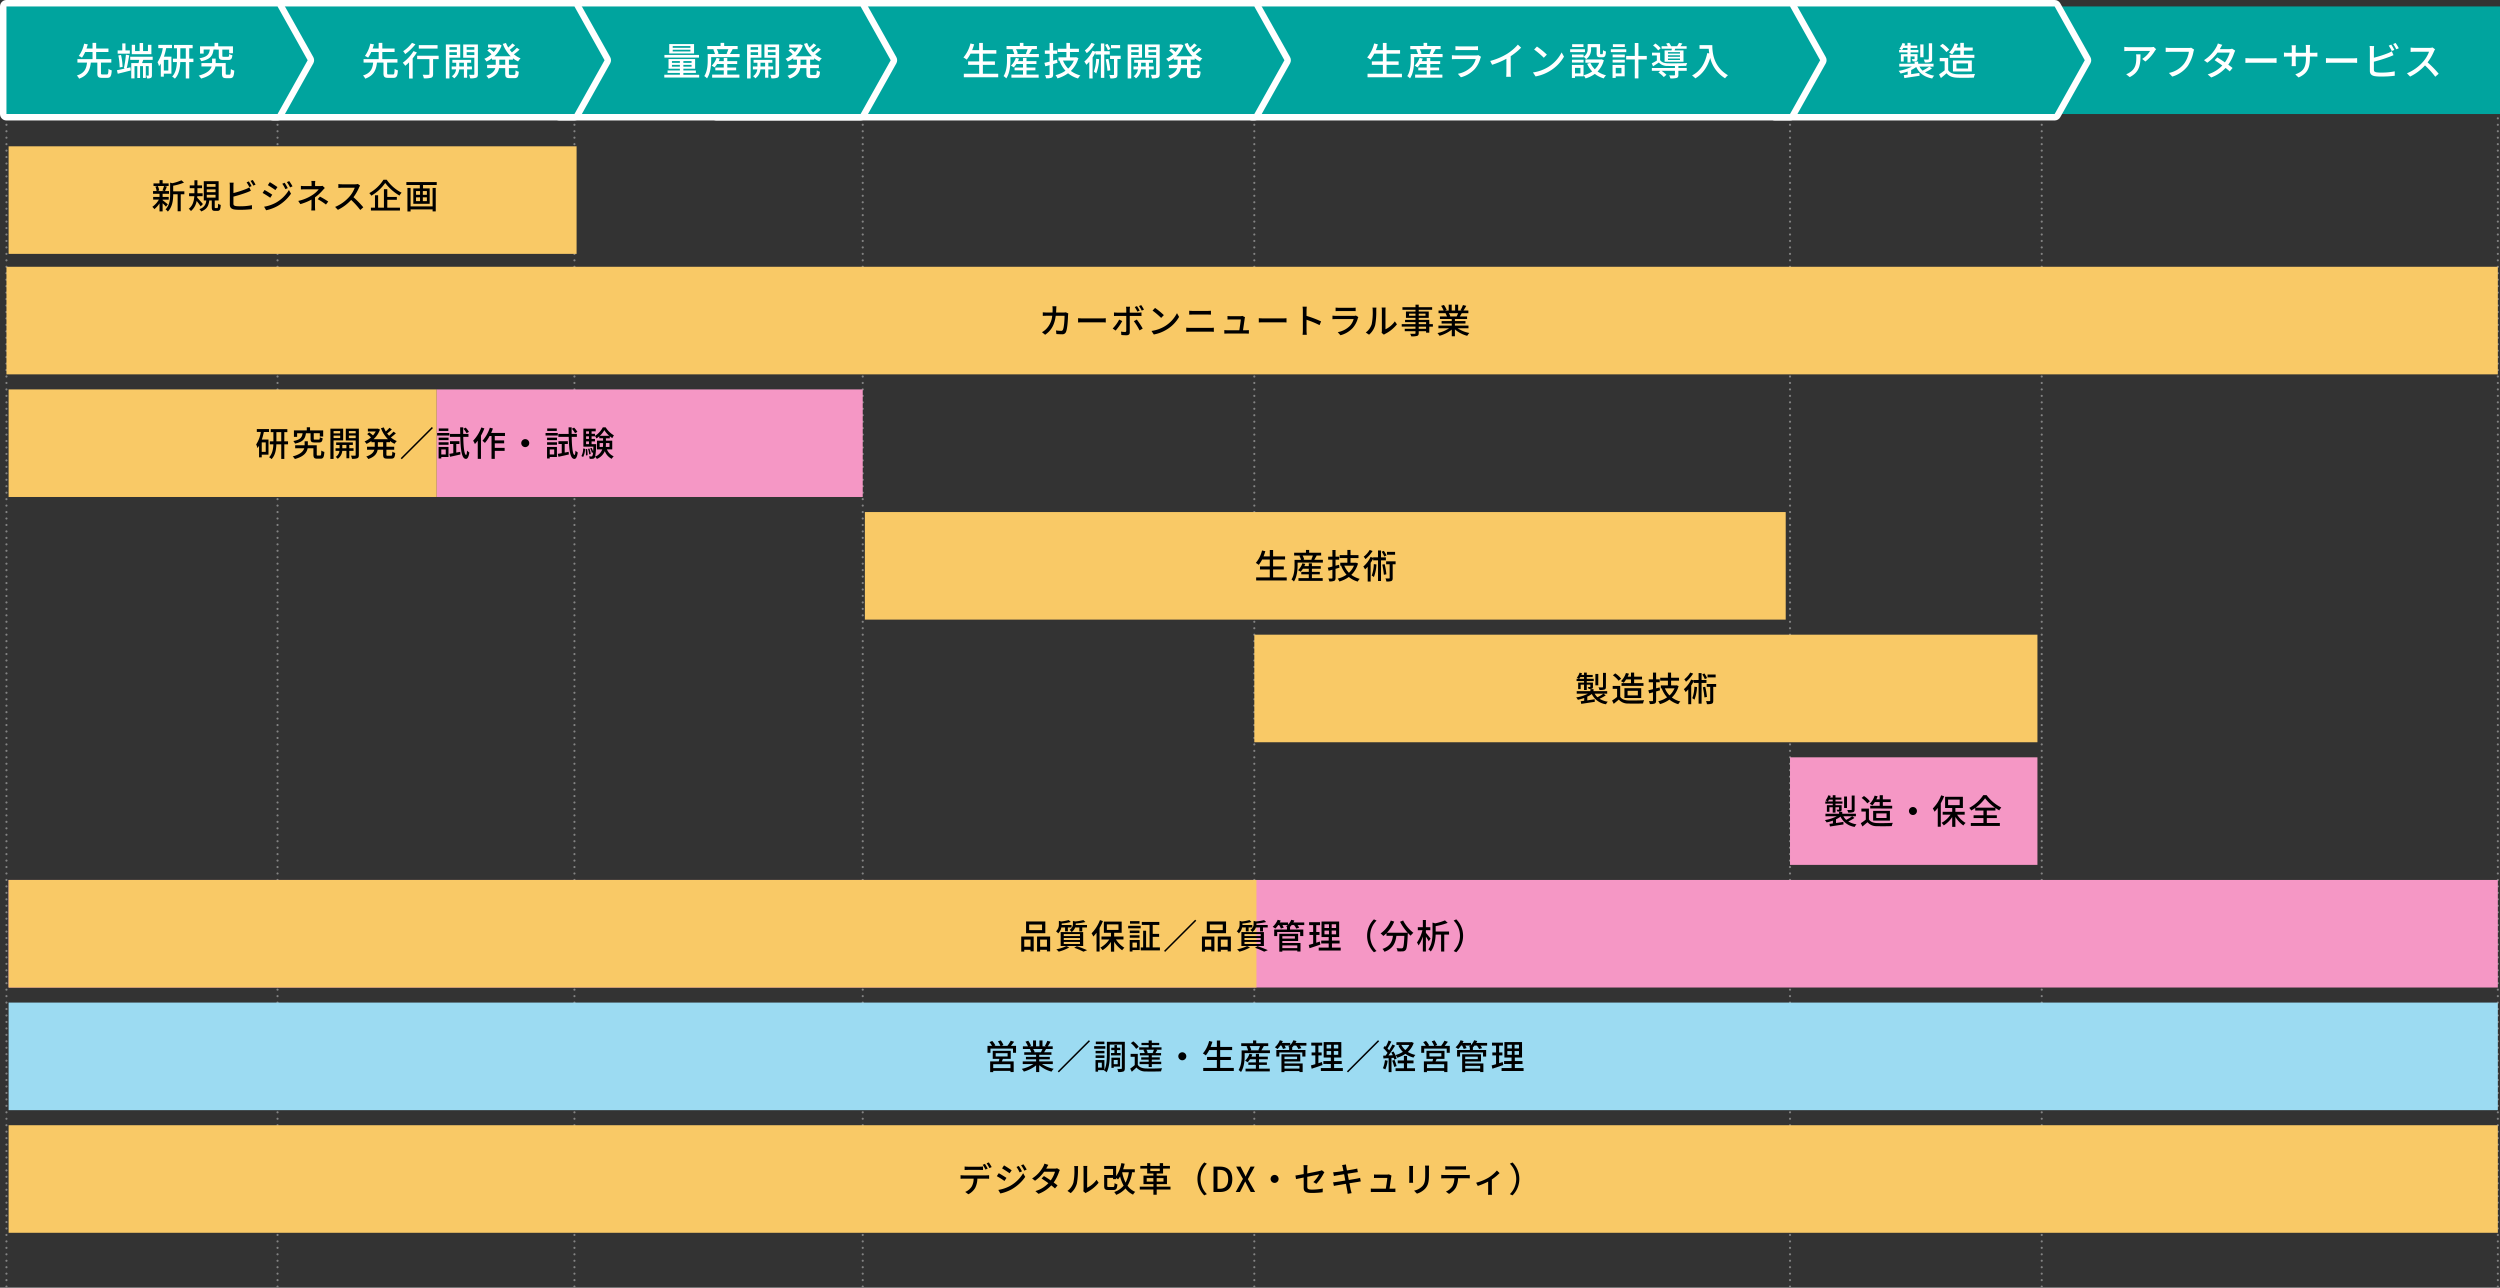
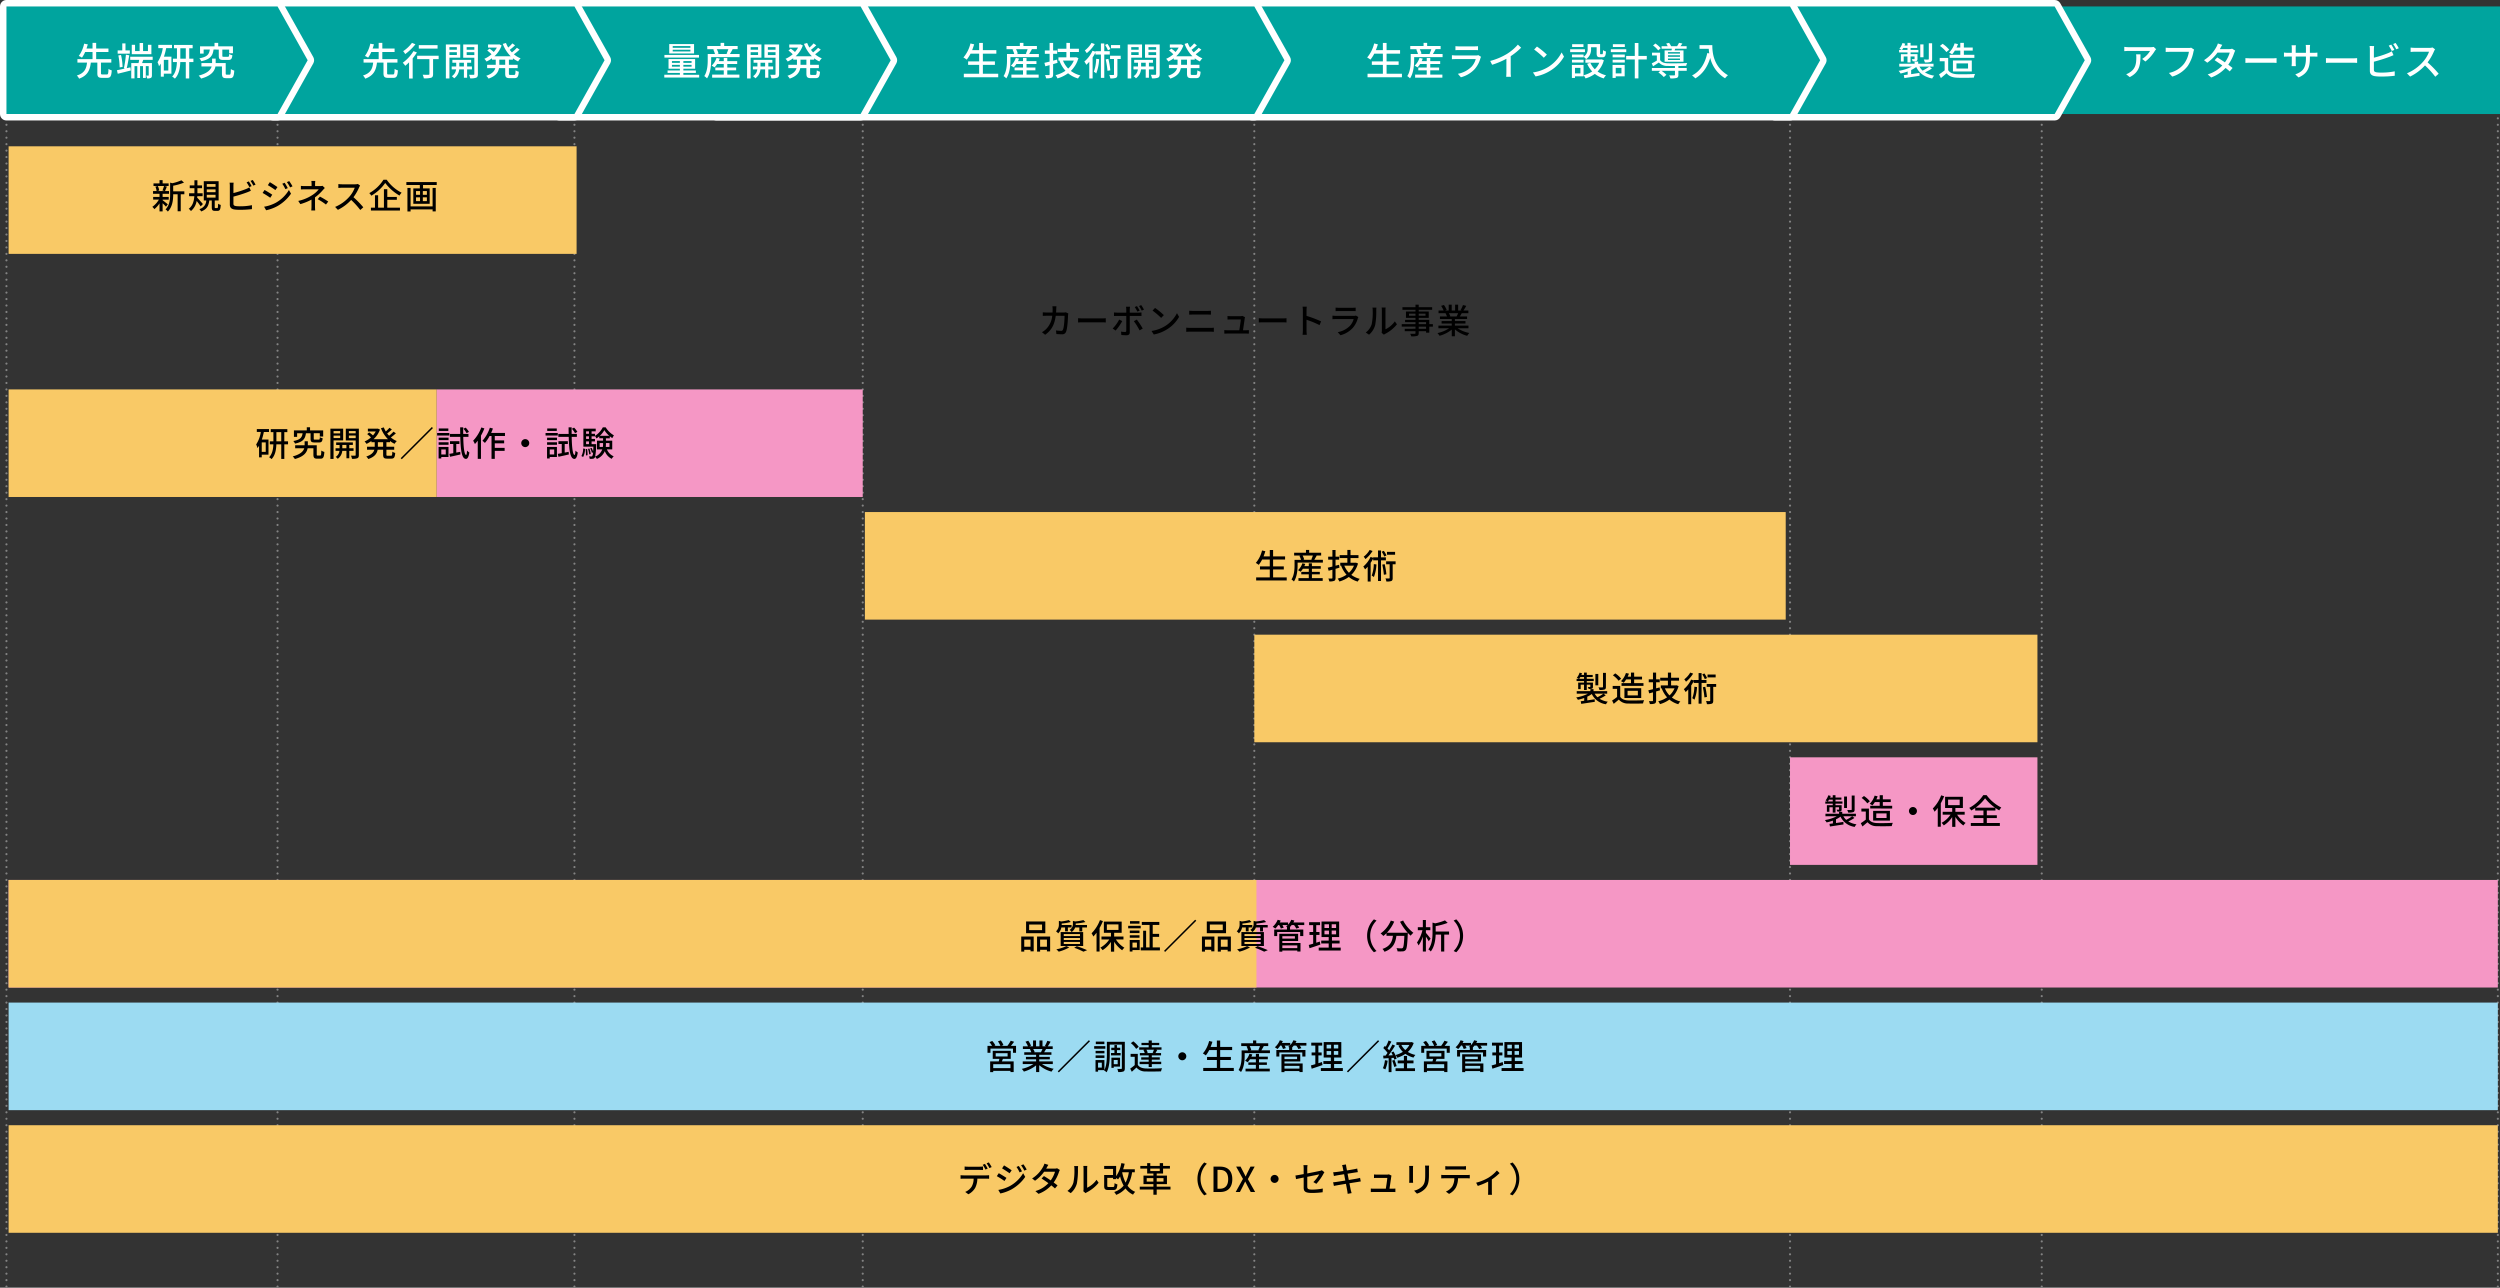
<svg xmlns="http://www.w3.org/2000/svg" width="1162" height="598.5" viewBox="0 0 1162 598.5">
  <rect x="0" y="0" width="1162" height="598.5" fill="#333333" stroke="none" />
  <g id="img_flow_pc" transform="translate(-118 -2527)">
    <g id="グループ_2" data-name="グループ 2">
      <line id="シェイプ_3" data-name="シェイプ 3" y1="543" transform="translate(121 2582)" fill="none" stroke="#838383" stroke-linecap="round" stroke-width="1" stroke-dasharray="0 3" />
      <line id="シェイプ_3_のコピー" data-name="シェイプ 3 のコピー" y1="543" transform="translate(247 2582)" fill="none" stroke="#838383" stroke-linecap="round" stroke-width="1" stroke-dasharray="0 3" />
      <line id="シェイプ_3_のコピー_2" data-name="シェイプ 3 のコピー 2" y1="543" transform="translate(385 2582)" fill="none" stroke="#838383" stroke-linecap="round" stroke-width="1" stroke-dasharray="0 3" />
      <line id="シェイプ_3_のコピー_3" data-name="シェイプ 3 のコピー 3" y1="543" transform="translate(519 2582)" fill="none" stroke="#838383" stroke-linecap="round" stroke-width="1" stroke-dasharray="0 3" />
      <line id="シェイプ_3_のコピー_4" data-name="シェイプ 3 のコピー 4" y1="543" transform="translate(701 2582)" fill="none" stroke="#838383" stroke-linecap="round" stroke-width="1" stroke-dasharray="0 3" />
      <line id="シェイプ_3_のコピー_5" data-name="シェイプ 3 のコピー 5" y1="543" transform="translate(950 2582)" fill="none" stroke="#838383" stroke-linecap="round" stroke-width="1" stroke-dasharray="0 3" />
      <line id="シェイプ_3_のコピー_6" data-name="シェイプ 3 のコピー 6" y1="543" transform="translate(1067 2582)" fill="none" stroke="#838383" stroke-linecap="round" stroke-width="1" stroke-dasharray="0 3" />
      <line id="シェイプ_3_のコピー_7" data-name="シェイプ 3 のコピー 7" y1="543" transform="translate(1279 2582)" fill="none" stroke="#838383" stroke-linecap="round" stroke-width="1" stroke-dasharray="0 3" />
      <rect id="長方形_29_のコピー_8" data-name="長方形 29 のコピー 8" width="264" height="50" transform="translate(122 2595)" fill="#f9c966" />
      <path id="路径_29" data-name="路径 29" d="M-60.912-10.576a15.409,15.409,0,0,1-.72,2.1l1.1.24h-3.52l.928-.24a7.4,7.4,0,0,0-.64-2.1Zm1.776,8.5c-.368-.3-1.84-1.5-2.416-1.9v-.272h2.832V-5.52h-2.832V-6.976h2.976V-8.24h-1.872c.272-.544.576-1.328.88-2.08l-1.12-.256h1.936v-1.232h-2.8v-1.52h-1.44v1.52h-2.8v1.232h1.968l-1.088.272a7.668,7.668,0,0,1,.56,2.064H-66v1.264h3.008V-5.52h-2.96v1.264h2.672A10.933,10.933,0,0,1-66.336-.9a6.132,6.132,0,0,1,.96,1.072,12.036,12.036,0,0,0,2.384-2.688V1.232h1.44V-2.56C-60.96-2-60.32-1.36-60-.976Zm7.68-6.048H-56.64V-10.72a24.384,24.384,0,0,0,5.024-1.456l-1.2-1.072a21.133,21.133,0,0,1-4.256,1.376l-.992-.288v5.536c0,2.208-.192,4.944-2.128,6.912a3.586,3.586,0,0,1,1.056,1.024c2.208-2.224,2.5-5.552,2.5-7.92v-.144h2.064v7.92h1.44v-7.92h1.68Zm8.624,5.92c-.384-.48-2-2.32-2.656-2.96.016-.224.048-.464.064-.688h2.464v-1.36h-2.416V-9.552h2.144V-10.88h-2.144v-2.384h-1.392v2.384h-2.176v1.328h2.176v2.336h-2.48v1.36h2.432C-46.96-3.744-47.488-1.424-49.408,0a5.292,5.292,0,0,1,1.024,1.056,7.9,7.9,0,0,0,2.656-4.688A28.684,28.684,0,0,1-43.856-1.12Zm1.808-4.3h4.08v1.3h-4.08Zm0-2.512h4.08v1.312h-4.08Zm0-2.464h4.08v1.264h-4.08ZM-36.976-.336c-.3,0-.352-.048-.352-.448V-3.872h1.808v-8.96h-6.9v8.96h1.152A4.188,4.188,0,0,1-44.48.144a3.935,3.935,0,0,1,.832,1.1c2.736-.992,3.5-2.752,3.792-5.12H-38.7v3.1c0,1.312.256,1.744,1.488,1.744h1.184c1.024,0,1.376-.56,1.488-2.768a3.375,3.375,0,0,1-1.216-.56c-.048,1.792-.112,2.016-.4,2.016Zm15.5-12.384-1.04.432a19.243,19.243,0,0,1,1.28,2.208l1.04-.448A23.04,23.04,0,0,0-21.472-12.72Zm1.808-.672-1.024.432a14.906,14.906,0,0,1,1.3,2.192l1.04-.448A19.646,19.646,0,0,0-19.664-13.392Zm-8.88,1.264h-1.872a9.55,9.55,0,0,1,.112,1.472V-1.9C-30.3-.56-29.568.08-28.272.32a17.435,17.435,0,0,0,2.624.16A46.857,46.857,0,0,0-20.032.16V-1.68a26.721,26.721,0,0,1-5.52.528,13.8,13.8,0,0,1-2-.112c-.752-.16-1.088-.352-1.088-1.12V-5.648a61.848,61.848,0,0,0,6.416-2.016c.512-.192,1.152-.48,1.68-.688l-.7-1.616a8.837,8.837,0,0,1-1.552.784,43.936,43.936,0,0,1-5.84,1.872v-3.344A14.518,14.518,0,0,1-28.544-12.128Zm23.7.032-1.088.464A14.253,14.253,0,0,1-4.5-9.12l1.12-.48A23.309,23.309,0,0,0-4.848-12.1Zm2.144-.768-1.1.464A15.549,15.549,0,0,1-2.3-9.936l1.12-.5A23.435,23.435,0,0,0-2.7-12.864Zm-9.024.5-.912,1.392c.976.56,2.688,1.68,3.5,2.272l.96-1.376C-8.944-10.624-10.736-11.808-11.728-12.368ZM-14.384-.96-13.44.688A19.174,19.174,0,0,0-8.128-1.28,19.26,19.26,0,0,0-1.872-7.024l-.976-1.7A16.338,16.338,0,0,1-8.976-2.784,17.571,17.571,0,0,1-14.384-.96Zm.208-7.776-.9,1.376A39.724,39.724,0,0,1-11.52-5.12l.928-1.424C-11.344-7.072-13.168-8.192-14.176-8.736ZM9.408-12.928H7.584a9.719,9.719,0,0,1,.1,1.44v.944H4.7c-.544,0-1.44-.032-1.984-.1v1.664c.5-.032,1.44-.064,2.016-.064h6.272A12.007,12.007,0,0,1,8-6.352a19.61,19.61,0,0,1-6.512,2.7L2.464-2.16a25.916,25.916,0,0,0,5.184-2.1V-1.1A16.657,16.657,0,0,1,7.536.784H9.36c-.032-.5-.08-1.3-.08-1.888V-5.3A21.521,21.521,0,0,0,12.8-8.544c.288-.32.7-.768,1.04-1.12l-1.056-1.008a4.729,4.729,0,0,1-1.136.128H9.312v-.944A12.771,12.771,0,0,1,9.408-12.928Zm4.96,10.96L15.424-3.36a38.253,38.253,0,0,0-3.856-2.3l-1.04,1.2A27.543,27.543,0,0,1,14.368-1.968Zm15.872-8.8-1.04-.768a4.853,4.853,0,0,1-1.392.16H21.872a17.119,17.119,0,0,1-1.744-.112V-9.68c.256-.016,1.12-.1,1.744-.1h5.872A13.164,13.164,0,0,1,25.2-5.552,17.978,17.978,0,0,1,18.624-.864L19.92.5a21,21,0,0,0,6.16-4.608A35.907,35.907,0,0,1,30.32.56L31.728-.688a42.528,42.528,0,0,0-4.576-4.688,21.9,21.9,0,0,0,2.624-4.56A5.523,5.523,0,0,1,30.24-10.768Zm10.848-2.72A18.171,18.171,0,0,1,34.512-7.28a6.473,6.473,0,0,1,.944,1.2A20.5,20.5,0,0,0,41.92-12a22.106,22.106,0,0,0,6.624,5.856,7.177,7.177,0,0,1,.992-1.328,18.55,18.55,0,0,1-6.928-6.016ZM42.88-4.16h4.432V-5.5H42.88V-9.088H41.312v8.56h-2.7V-6.272H37.152V-.528H35.264V.816h13.5V-.528H42.88ZM63.936-1.12H53.7V-9.68H52.24V1.248H53.7V.288h10.24v.928h1.456V-9.68H63.936ZM61.28-6.5H59.392V-8.24H61.28Zm0,2.944H59.392v-1.76H61.28Zm-5.056-1.76H58.1v1.76H56.224Zm0-2.928H58.1V-6.5H56.224Zm-4.48-4.176v1.376H58v1.568H54.976V-2.32h7.6V-9.472H59.488V-11.04h6.368v-1.376Z" transform="translate(255.136 2624.04)" />
      <rect id="長方形_29_のコピー_5" data-name="長方形 29 のコピー 5" width="199" height="50" transform="translate(122 2708)" fill="#f9c966" />
-       <rect id="長方形_29_のコピー_7" data-name="長方形 29 のコピー 7" width="1158" height="50" transform="translate(121 2651)" fill="#f9c966" />
      <rect id="長方形_29_のコピー_9" data-name="長方形 29 のコピー 9" width="210" height="50" transform="translate(1070 2530)" fill="#00a49e" />
      <rect id="長方形_29_のコピー_6" data-name="長方形 29 のコピー 6" width="198" height="50" transform="translate(321 2708)" fill="#f597c5" />
      <path id="路径_28" data-name="路径 28" d="M-92.112-12.688h-1.872a10.176,10.176,0,0,1,.112,1.376q0,.816-.048,1.536H-96.5c-.624,0-1.344-.048-1.952-.1v1.664c.608-.048,1.36-.064,1.952-.064h2.432a9.945,9.945,0,0,1-2.928,6.288A8.538,8.538,0,0,1-98.832-.64L-97.36.56c2.752-1.936,4.336-4.384,4.928-8.832h4.1c0,1.728-.208,5.344-.752,6.464A.846.846,0,0,1-90-1.264a18.318,18.318,0,0,1-2.32-.192l.192,1.68c.816.064,1.744.112,2.608.112A1.784,1.784,0,0,0-87.664-.752c.7-1.568.912-6.144.96-7.76.016-.192.064-.544.112-.816l-1.12-.544a7.275,7.275,0,0,1-1.1.1h-3.456c.032-.5.064-1.024.08-1.568C-92.176-11.728-92.144-12.32-92.112-12.688Zm10.064,5.552v1.984c.544-.048,1.5-.08,2.384-.08h8.7c.7,0,1.44.064,1.792.08V-7.136c-.4.032-1.024.1-1.792.1h-8.7C-80.528-7.04-81.52-7.1-82.048-7.136ZM-61.52-5.808-62.944-6.5a16.609,16.609,0,0,1-3.024,4.16l1.376.944A23.906,23.906,0,0,0-61.52-5.808Zm6.768-.7-1.376.752a27.706,27.706,0,0,1,2.656,4.272L-52-2.32A34.382,34.382,0,0,0-54.752-6.512Zm.08-6.256-1.04.432a16.864,16.864,0,0,1,1.232,2.144l1.056-.464A21.519,21.519,0,0,0-54.672-12.768Zm1.968-.464-1.024.432a14.914,14.914,0,0,1,1.264,2.128l1.04-.448A18.585,18.585,0,0,0-52.7-13.232Zm-5.184.768h-1.888a6.817,6.817,0,0,1,.128,1.248v1.488h-4.288a13.285,13.285,0,0,1-1.424-.1v1.68c.432-.032.944-.048,1.44-.048h4.272v6.864c-.016.432-.192.592-.608.592A10.922,10.922,0,0,1-62.08-.912l.144,1.584A23.969,23.969,0,0,0-59.52.784c1.056,0,1.5-.5,1.5-1.36V-8.192h4.032c.4,0,.944,0,1.408.032V-9.824a10.645,10.645,0,0,1-1.424.1h-4.016V-11.2A8.6,8.6,0,0,1-57.888-12.464Zm11.616.544-1.168,1.248a34.7,34.7,0,0,1,4,3.392l1.264-1.3A33.575,33.575,0,0,0-46.272-11.92Zm-1.648,10.7L-46.848.432A17.641,17.641,0,0,0-40.72-1.952,16.359,16.359,0,0,0-35.1-7.744l-.976-1.744a15.234,15.234,0,0,1-5.552,6.032A16.625,16.625,0,0,1-47.92-1.216Zm17.52-9.392v1.824c.512-.032,1.136-.048,1.712-.048h6.736c.544,0,1.216.016,1.664.048v-1.824a16.314,16.314,0,0,1-1.664.08H-28.7C-29.232-10.528-29.872-10.56-30.4-10.608Zm-1.376,7.872V-.8c.576-.048,1.232-.08,1.824-.08h9.408c.448,0,1.072.032,1.6.08V-2.736a13.417,13.417,0,0,1-1.6.1h-9.408C-30.544-2.64-31.184-2.688-31.776-2.736Zm27.312-4.88L-5.68-8.208a3.242,3.242,0,0,1-.96.128h-4.544a13.843,13.843,0,0,1-1.408-.08V-6.5c.432-.016.944-.048,1.424-.048h4.752c-.048.9-.464,3.648-.688,5.008H-12.64a13,13,0,0,1-1.44-.08V.032C-13.536.016-13.168,0-12.64,0h8.624c.384,0,1.056.016,1.36.032V-1.6c-.368.032-1.024.064-1.392.064H-5.392c.224-1.488.672-4.48.8-5.5C-4.56-7.2-4.512-7.44-4.464-7.616Zm6.416.48v1.984c.544-.048,1.5-.08,2.384-.08h8.7c.7,0,1.44.064,1.792.08V-7.136c-.4.032-1.024.1-1.792.1h-8.7C3.472-7.04,2.48-7.1,1.952-7.136Zm20.48,5.664A16.75,16.75,0,0,1,22.3.576h1.968a18.747,18.747,0,0,1-.128-2.048V-6.416a41.9,41.9,0,0,1,6.048,2.5l.72-1.744a54.235,54.235,0,0,0-6.768-2.56v-2.5c0-.56.064-1.264.112-1.792H22.288a11.583,11.583,0,0,1,.144,1.792ZM37.648-12.064v1.648c.448-.032,1.024-.048,1.536-.048h6.208c.544,0,1.184.016,1.584.048v-1.648a15.286,15.286,0,0,1-1.568.08H39.184A14.637,14.637,0,0,1,37.648-12.064Zm10.592,4.4-1.136-.7a3.175,3.175,0,0,1-1.024.144H37.888c-.464,0-1.072-.048-1.7-.112v1.664c.608-.048,1.312-.064,1.7-.064h8.144a7.542,7.542,0,0,1-1.776,3.2,10.764,10.764,0,0,1-5.6,2.88L39.9.784a11.823,11.823,0,0,0,5.728-3.408A11.321,11.321,0,0,0,47.984-7.1,2.81,2.81,0,0,1,48.24-7.664ZM59.04-.352,60.1.528a4.973,4.973,0,0,1,.608-.4A16.835,16.835,0,0,0,66.16-4.288l-.976-1.376a11.256,11.256,0,0,1-4.352,3.68v-8.848a9.637,9.637,0,0,1,.08-1.28H59.056a11.727,11.727,0,0,1,.1,1.28V-1.36A4.615,4.615,0,0,1,59.04-.352ZM51.664-.5,53.2.528a8.989,8.989,0,0,0,2.848-4.48,35.052,35.052,0,0,0,.5-6.832,11.975,11.975,0,0,1,.08-1.28H54.768a4.986,4.986,0,0,1,.128,1.3,27.743,27.743,0,0,1-.464,6.384A7.406,7.406,0,0,1,51.664-.5ZM79.7-2.224H76.288v-.992H79.7ZM76.288-5.3H79.7v.912H76.288ZM71.776-8.288v-.96h3.008v.96Zm7.664-.96v.96H76.288v-.96Zm3.424,4.864H81.2V-6.352H76.288V-7.3h4.656V-10.24H76.288v-.816h6.24v-1.2h-6.24v-1.168h-1.5v1.168H68.72v1.2h6.064v.816H70.352V-7.3h4.432v.944H69.936V-5.3h4.848v.912h-6.4v1.168h6.4v.992H69.792V-1.1h4.992v.848c0,.272-.1.352-.384.368C74.144.128,73.184.128,72.3.1a4.6,4.6,0,0,1,.512,1.2,9.423,9.423,0,0,0,2.72-.208c.544-.208.752-.544.752-1.36V-1.1H79.7v.688h1.5v-2.8h1.664ZM94.592-9.456a14.929,14.929,0,0,1-.7,1.52H90.512l.464-.1a6.732,6.732,0,0,0-.688-1.424Zm4.816,7.008V-3.7H93.1v-.976h4.912v-1.12H93.1v-.96h5.664V-7.936H95.376c.272-.448.592-.976.9-1.52H99.36V-10.7h-2.3a25.034,25.034,0,0,0,1.328-2.176l-1.536-.384a13.945,13.945,0,0,1-1.12,2.368l.608.192H94.608V-13.44H93.2V-10.7H91.616V-13.44H90.224V-10.7h-1.76l.816-.3A11.121,11.121,0,0,0,88-13.3l-1.3.432a12,12,0,0,1,1.168,2.16H85.5v1.248h3.632l-.384.064a7.926,7.926,0,0,1,.672,1.456h-3.28v1.184h5.5v.96h-4.72v1.12h4.72V-3.7H85.44v1.248h4.944A15.524,15.524,0,0,1,84.992-.224a6.677,6.677,0,0,1,.976,1.264,15.893,15.893,0,0,0,5.68-2.88v3.1H93.1V-1.952a14.273,14.273,0,0,0,5.728,3.008,6.681,6.681,0,0,1,.992-1.328A14.694,14.694,0,0,1,94.4-2.448Z" transform="translate(701.136 2682.04)" />
      <path id="路径_30" data-name="路径 30" d="M-78.624-2.016H-80.48v-4.4h1.856Zm-4.144-9.248h1.856a14.4,14.4,0,0,1-2.16,5.808,7.286,7.286,0,0,1,.592,1.68,9.528,9.528,0,0,0,.752-1.1V.528h1.248V-.7h3.136v-7.04h-3.088a27.007,27.007,0,0,0,.928-3.52h2.4v-1.344h-5.664Zm9.1,4.352V-11.2h2.256v4.288Zm5.408,0h-1.728V-11.2h1.408v-1.392h-7.712V-11.2h1.232v4.288H-76.72V-5.5h1.648c-.08,2.048-.448,4.4-1.968,5.984a7.851,7.851,0,0,1,1.136.864C-74.176-.448-73.76-3.1-73.68-5.5h2.272V1.264h1.424V-5.5h1.728Zm10.48-3.76v2.528c0,1.36.352,1.76,1.888,1.76h2.048c1.12,0,1.52-.4,1.68-1.952a3.628,3.628,0,0,1-1.312-.512C-53.52-7.84-53.6-7.7-54.016-7.7H-55.7c-.528,0-.608-.048-.608-.464v-2.512h2.816v1.536h1.568V-12h-6.1v-1.44h-1.52V-12H-65.52v3.008h1.488v-1.68h2.544c-.272,1.936-1.024,3.04-4.32,3.616a3.619,3.619,0,0,1,.784,1.2c3.792-.784,4.752-2.272,5.088-4.816ZM-54.448-.3c-.384,0-.464-.064-.464-.528V-5.088h-4.144v-1.84h-1.488v1.84h-4.4V-3.7h4.224C-61.12-2.336-62.384-.88-66.08.1a7.007,7.007,0,0,1,1.008,1.216c4.288-1.168,5.584-3.136,5.92-5.008h2.688v2.88c0,1.536.4,1.968,1.776,1.968h1.552c1.216,0,1.616-.64,1.76-3.136a4.335,4.335,0,0,1-1.408-.64c-.064,2.048-.128,2.32-.528,2.32ZM-44.032-11.68v1.072H-47.1V-11.68ZM-47.1-8.416V-9.584h3.072v1.168Zm4.464,1.088v-5.456h-5.936V1.264H-47.1V-7.328ZM-43.024-3.7v-1.52h1.9V-3.7Zm5.216,1.232V-3.7h-1.984v-1.52h1.664V-6.4h-7.76v1.184H-44.3V-3.7h-1.872v1.232h1.824a3.875,3.875,0,0,1-1.76,2.8,5.065,5.065,0,0,1,.96.88,5.154,5.154,0,0,0,2.1-3.68h1.936V.976h1.328v-3.44Zm-2.176-5.92v-1.2h3.168v1.2Zm3.168-3.3v1.072h-3.168V-11.68Zm1.472-1.1h-6.064V-7.3h4.592v6.72c0,.24-.08.32-.32.336-.256,0-1.072,0-1.888-.016a4.8,4.8,0,0,1,.48,1.472A6.3,6.3,0,0,0-36.032.944c.528-.256.688-.688.688-1.5Zm11.28,8.4H-26.5V-6.5h2.432Zm3.2-2.112v-.576A10.136,10.136,0,0,0-18.72-5.76,5.719,5.719,0,0,1-17.7-7.04a10.017,10.017,0,0,1-2.768-1.68,23.581,23.581,0,0,0,2.336-1.92l-1.1-.768A17.3,17.3,0,0,1-21.3-9.5c-.3-.336-.608-.688-.88-1.056a25.3,25.3,0,0,0,2.192-1.872l-1.12-.784A15.681,15.681,0,0,1-22.816-11.5a12.146,12.146,0,0,1-.928-1.888l-1.312.384a14.379,14.379,0,0,0,3.248,5.1h-6.7a11.026,11.026,0,0,0,2.976-4.464l-.976-.464-.272.048h-4.368v1.3H-27.5a10.133,10.133,0,0,1-1.28,1.824,14.044,14.044,0,0,0-1.76-1.392l-.928.784a16.81,16.81,0,0,1,1.76,1.536,10.983,10.983,0,0,1-2.976,1.888,5.015,5.015,0,0,1,.9,1.12A12.653,12.653,0,0,0-29.52-7.072V-6.5h1.552v2.112h-3.568v1.376h3.392c-.336,1.2-1.28,2.352-3.744,3.168a5.045,5.045,0,0,1,.944,1.168c3.024-1.04,4.032-2.64,4.336-4.336h2.544V-.816c0,1.52.368,1.952,1.872,1.952h1.952c1.248,0,1.664-.592,1.792-2.656A4.087,4.087,0,0,1-19.776-2.1c-.064,1.584-.144,1.9-.608,1.9h-1.552c-.512,0-.592-.08-.592-.624V-3.008h3.616V-4.384h-3.616V-6.5Zm19.456-7.072L-15.888.912l.5.5,14.48-14.48ZM15.824-11.3a8.748,8.748,0,0,0-1.536-1.984l-1.024.528A10.781,10.781,0,0,1,14.736-10.7ZM6.256-12.9H1.808v1.168H6.256Zm.464,2.112H1.04V-9.6H6.72ZM5.056-3.12v2.3H2.976v-2.3ZM6.32-4.32H1.728V1.056H2.976V.384H6.32ZM1.744-5.312H6.352V-6.48H1.744Zm0-2.144H6.352V-8.608H1.744ZM9.936-1.68v-4h1.456V-6.96H7.024v1.28H8.56v4.272c-.688.128-1.312.24-1.84.32L7.04.272C8.416-.016,10.192-.416,11.872-.8l-.1-1.232Zm5.664-7.3v-1.36H13.168c-.016-.976-.016-2.016,0-3.088H11.744c0,1.072.016,2.112.032,3.088h-4.8v1.36h4.832c.16,6.3.672,10.176,2.624,10.24.576.016,1.232-.56,1.584-2.992a4.978,4.978,0,0,1-1.072-.864C14.88-1.328,14.72-.56,14.5-.576,13.7-.624,13.28-4,13.184-8.976Zm5.984-4.384a17.8,17.8,0,0,1-3.808,6.176,8.965,8.965,0,0,1,.832,1.536A14.461,14.461,0,0,0,19.92-7.216V1.232h1.5v-10.8a25.443,25.443,0,0,0,1.584-3.344ZM32.576-9.376V-10.8H26.144c.3-.672.576-1.376.832-2.064l-1.424-.384A17,17,0,0,1,22.1-7.168,8.958,8.958,0,0,1,23.248-6.16a16.56,16.56,0,0,0,2.176-3.216h.9V1.248h1.52V-2.464h4.576V-3.856H27.84V-5.984h4.352v-1.36H27.84V-9.376ZM42-7.936A1.857,1.857,0,0,0,40.144-6.08,1.857,1.857,0,0,0,42-4.224,1.857,1.857,0,0,0,43.856-6.08,1.857,1.857,0,0,0,42-7.936ZM66.224-11.3a8.748,8.748,0,0,0-1.536-1.984l-1.024.528A10.781,10.781,0,0,1,65.136-10.7Zm-9.568-1.6H52.208v1.168h4.448Zm.464,2.112H51.44V-9.6h5.68ZM55.456-3.12v2.3h-2.08v-2.3Zm1.264-1.2H52.128V1.056h1.248V.384H56.72Zm-4.576-.992h4.608V-6.48H52.144Zm0-2.144h4.608V-8.608H52.144ZM60.336-1.68v-4h1.456V-6.96H57.424v1.28H58.96v4.272c-.688.128-1.312.24-1.84.32l.32,1.36C58.816-.016,60.592-.416,62.272-.8l-.1-1.232ZM66-8.976v-1.36H63.568c-.016-.976-.016-2.016,0-3.088H62.144c0,1.072.016,2.112.032,3.088h-4.8v1.36h4.832c.16,6.3.672,10.176,2.624,10.24.576.016,1.232-.56,1.584-2.992a4.978,4.978,0,0,1-1.072-.864C65.28-1.328,65.12-.56,64.9-.576,64.1-.624,63.68-4,63.584-8.976ZM68.9.368a7.534,7.534,0,0,0,.864-3.776l-.848-.176A7.2,7.2,0,0,1,68.1-.064ZM70.032-3.28a15.681,15.681,0,0,1,.176,2.928l.752-.112a14.427,14.427,0,0,0-.224-2.9Zm2.8-2.336V-6.864h1.584V-8.032H72.832V-9.248h1.584v-.144a6.412,6.412,0,0,1,.672,1.136A9.289,9.289,0,0,0,76.4-9.232v.912h1.776v1.1H75.344v4.048h2.464A5.883,5.883,0,0,1,74.48.208a29.289,29.289,0,0,0,.48-5.28c.016-.16.016-.544.016-.544Zm-2.56-1.248h1.344v1.248H70.272Zm1.344-2.384v1.216H70.272V-9.248Zm0-2.32v1.152H70.272v-1.152Zm5.072,2.08a10.927,10.927,0,0,0,2.08-2.624,11.8,11.8,0,0,0,2.256,2.624ZM81.152-6.1v1.808H79.424a11.593,11.593,0,0,0,.08-1.488V-6.1ZM76.576-4.288V-6.1h1.6v.3a9.62,9.62,0,0,1-.1,1.5Zm5.856,1.12V-7.216H79.5v-1.1H81.3v-.928a10.734,10.734,0,0,0,1.168.848,7.692,7.692,0,0,1,.752-1.28,10.987,10.987,0,0,1-3.84-3.744H78.064A10.437,10.437,0,0,1,74.416-9.44v-.976H72.832v-1.152h1.92V-12.8H69.024v8.368H73.68c-.032.912-.08,1.632-.128,2.224a9.907,9.907,0,0,0-.72-1.648l-.64.208a9.09,9.09,0,0,1,.784,2.08l.544-.208a3.958,3.958,0,0,1-.352,1.7.439.439,0,0,1-.416.192c-.208,0-.64,0-1.136-.048a2.979,2.979,0,0,1,.336,1.168A9.519,9.519,0,0,0,73.36,1.2a1.155,1.155,0,0,0,.88-.464,1.286,1.286,0,0,0,.224-.448,3.98,3.98,0,0,1,.832.992,6.863,6.863,0,0,0,3.68-3.632,6.731,6.731,0,0,0,3.2,3.584A5.593,5.593,0,0,1,83.12.064a5.972,5.972,0,0,1-3.168-3.232Zm-10,2.176a11.117,11.117,0,0,0-.592-2.544l-.672.128a13.053,13.053,0,0,1,.544,2.576Z" transform="translate(320.136 2739.04)" />
      <rect id="長方形_29_のコピー_4" data-name="長方形 29 のコピー 4" width="428" height="50" transform="translate(520 2765)" fill="#f9c966" />
      <path id="路径_31" data-name="路径 31" d="M-24.4-.672v-3.68h4.976V-5.776H-24.4v-3.2h5.568v-1.456H-24.4v-2.976h-1.536v2.976h-2.9c.3-.768.592-1.584.832-2.4l-1.536-.352a13.813,13.813,0,0,1-2.9,5.792,9.529,9.529,0,0,1,1.36.9,13.814,13.814,0,0,0,1.584-2.48h3.552v3.2H-30.5v1.424h4.56v3.68h-6.336V.768h14.208V-.672ZM-6.352-2.08h3.664V-3.232H-6.352V-4.7h4.1V-5.888h-4.1V-7.2H-7.808v1.312h-2.08c.16-.336.3-.688.432-1.04l-1.328-.3a7.856,7.856,0,0,1-2.032,3.216,8.631,8.631,0,0,1,1.184.72A8.576,8.576,0,0,0-10.544-4.7h2.736v1.472H-11.3V-2.08h3.488V-.32h-4.8V.944H-1.344V-.32H-6.352Zm.448-8.752A18.245,18.245,0,0,1-6.64-8.96l.4.128h-4.3l.576-.16a6.789,6.789,0,0,0-.736-1.84Zm.64,2c.336-.544.736-1.264,1.136-1.952l-.208-.048h2.272v-1.3H-7.632V-13.44H-9.12v1.312h-5.5v1.3h3.04l-.576.144a8.68,8.68,0,0,1,.72,1.856h-2.992V-6.3c0,1.888-.144,4.624-1.424,6.592a6.977,6.977,0,0,1,1.136.944C-13.28-.912-13.008-4.16-13.008-6.3V-7.536H-1.264v-1.3Zm11.52,2.3L4.624-6.1V-8.912H6.3v-1.376H4.624v-3.12H3.168v3.12H1.2v1.376H3.168V-5.7c-.8.192-1.536.368-2.144.512L1.408-3.76c.56-.144,1.136-.3,1.76-.48V-.448c0,.224-.1.3-.32.3-.192.016-.864.016-1.568,0A5.766,5.766,0,0,1,1.728,1.2,5.5,5.5,0,0,0,4,.944C4.464.72,4.624.32,4.624-.448V-4.656l1.824-.528Zm6.928.416a9.31,9.31,0,0,1-2.336,3.3A10.2,10.2,0,0,1,8.7-6.112Zm.928-1.408-.256.048H11.584V-9.664h3.7v-1.36h-3.7v-2.4H10.112v2.4H6.528v1.36h3.584v2.192h-3.3v1.36h.64l-.208.064A12.967,12.967,0,0,0,9.728-1.92,12.387,12.387,0,0,1,5.616-.1a6.347,6.347,0,0,1,.8,1.344A13.78,13.78,0,0,0,10.8-.88a11.293,11.293,0,0,0,4.128,2.16,5.279,5.279,0,0,1,.96-1.264A11.2,11.2,0,0,1,11.952-1.84a11.632,11.632,0,0,0,3.12-5.3ZM32.3-12.528H28.528V-11.2H32.3Zm-4,1.664a10.607,10.607,0,0,0-1.248-2.16l-.976.448a10.759,10.759,0,0,1,1.184,2.208Zm-7.824-2.56a10.331,10.331,0,0,1-2.752,3.12c.224.288.608.816.8,1.12a15.249,15.249,0,0,0,3.312-3.76Zm1.936,6.576A16.41,16.41,0,0,1,21.44-1.52a7,7,0,0,1,1.008.7,18.207,18.207,0,0,0,1.184-5.872Zm5.616-1.76V-9.984H25.76v-3.2H24.368v3.2H22.112v.208l-1.216-.4A12.881,12.881,0,0,1,17.52-5.712a10.5,10.5,0,0,1,.832,1.328,12.678,12.678,0,0,0,1.216-1.232v6.88h1.376V-7.424a18.48,18.48,0,0,0,1.168-2.032v.848h2.256V1.024H25.76V-8.608Zm-1.68,2a37.518,37.518,0,0,1,.736,4.72L28.256-2.1a30.337,30.337,0,0,0-.8-4.72Zm6.192-1.52h-4.4v1.344h1.632V-.448c0,.208-.064.272-.272.272-.224.016-.912.016-1.664-.016a6.578,6.578,0,0,1,.416,1.44,6.236,6.236,0,0,0,2.32-.24c.5-.256.608-.688.608-1.424V-6.784h1.36Z" transform="translate(734.135 2796.04)" />
      <rect id="長方形_29_のコピー_2" data-name="長方形 29 のコピー 2" width="115" height="50" transform="translate(950 2879)" fill="#f597c5" />
      <rect id="長方形_29_のコピー_3" data-name="長方形 29 のコピー 3" width="364" height="50" transform="translate(701 2822)" fill="#f9c966" />
      <path id="路径_32" data-name="路径 32" d="M-18.7-13.28h-1.36V-6.8c0,.176-.064.24-.288.256-.24.016-1.008.016-1.808-.016A5.137,5.137,0,0,1-21.7-5.344a7.488,7.488,0,0,0,2.352-.208c.5-.208.64-.528.64-1.232Zm-3.552.48H-23.6v5.312h1.344Zm-8.88,2.272a9.048,9.048,0,0,0,.528-.816h1.728v.816Zm2.256,1.76H-31.6v3.04h1.168v-2.08h1.552v2.48h1.28v-2.48h1.648v.944c0,.112-.032.144-.176.16-.144,0-.512,0-.976-.016a4.585,4.585,0,0,1,.384.912,4.039,4.039,0,0,0,1.536-.16c.368-.16.448-.4.448-.912V-8.768H-27.6v-.72h3.232v-1.04H-27.6v-.816h2.752v-.992H-27.6v-1.088h-1.28v1.088h-1.232c.112-.256.208-.512.3-.768l-1.136-.288a6.867,6.867,0,0,1-1.264,2.368,6.546,6.546,0,0,1,.928.5h-1.056v1.04h3.456Zm9.024,5.136a21.093,21.093,0,0,1-2.768,1.664,6.283,6.283,0,0,1-1.312-1.664h5.824V-4.816h-6.352v-.912h-1.472v.912h-6.336v1.184h5.216a17.97,17.97,0,0,1-5.488,1.76,5.144,5.144,0,0,1,.8,1.088A19.734,19.734,0,0,0-28.8-1.616v1.3c-.592.08-1.136.16-1.6.208l.224,1.232c1.7-.256,4.064-.624,6.3-.96l-.064-1.184c-1.152.176-2.336.352-3.424.512V-2.224a11.894,11.894,0,0,0,2.1-1.248A8.567,8.567,0,0,0-18.656,1.3,3.865,3.865,0,0,1-17.824.112a10.085,10.085,0,0,1-3.84-1.36,17.128,17.128,0,0,0,2.88-1.616Zm12.8-6.608v1.728h-4.4v1.264H-1.248V-8.512H-5.584V-10.24H-1.92v-1.28H-5.584v-1.9H-7.056v1.9H-8.592a13.653,13.653,0,0,0,.576-1.408l-1.392-.3A9.312,9.312,0,0,1-11.7-9.424a8.1,8.1,0,0,1,1.264.72A10.931,10.931,0,0,0-9.3-10.24ZM-8.64-4.96h4.784v2.128H-8.64ZM-2.3-1.616V-6.16H-10.1v4.544Zm-9.328-8.992a12.564,12.564,0,0,0-2.736-2.448l-1.1.9A12.021,12.021,0,0,1-12.8-9.632Zm-.432,3.392h-3.5V-5.84h2.048v3.76A24.119,24.119,0,0,1-15.84-.432l.768,1.536c.832-.688,1.6-1.328,2.352-1.984A5.479,5.479,0,0,0-8.3.96c1.824.08,5.04.048,6.848-.032a6.778,6.778,0,0,1,.5-1.52c-2,.128-5.552.176-7.328.112-1.76-.064-3.072-.576-3.776-1.68Zm18.32.688L4.624-6.1V-8.912H6.3v-1.376H4.624v-3.12H3.168v3.12H1.2v1.376H3.168V-5.7c-.8.192-1.536.368-2.144.512L1.408-3.76c.56-.144,1.136-.3,1.76-.48V-.448c0,.224-.1.3-.32.3-.192.016-.864.016-1.568,0A5.766,5.766,0,0,1,1.728,1.2,5.5,5.5,0,0,0,4,.944C4.464.72,4.624.32,4.624-.448V-4.656l1.824-.528Zm6.928.416a9.31,9.31,0,0,1-2.336,3.3A10.2,10.2,0,0,1,8.7-6.112Zm.928-1.408-.256.048H11.584V-9.664h3.7v-1.36h-3.7v-2.4H10.112v2.4H6.528v1.36h3.584v2.192h-3.3v1.36h.64l-.208.064A12.967,12.967,0,0,0,9.728-1.92,12.387,12.387,0,0,1,5.616-.1a6.347,6.347,0,0,1,.8,1.344A13.78,13.78,0,0,0,10.8-.88a11.293,11.293,0,0,0,4.128,2.16,5.279,5.279,0,0,1,.96-1.264A11.2,11.2,0,0,1,11.952-1.84a11.632,11.632,0,0,0,3.12-5.3ZM32.3-12.528H28.528V-11.2H32.3Zm-4,1.664a10.607,10.607,0,0,0-1.248-2.16l-.976.448a10.759,10.759,0,0,1,1.184,2.208Zm-7.824-2.56a10.331,10.331,0,0,1-2.752,3.12c.224.288.608.816.8,1.12a15.249,15.249,0,0,0,3.312-3.76Zm1.936,6.576A16.41,16.41,0,0,1,21.44-1.52a7,7,0,0,1,1.008.7,18.207,18.207,0,0,0,1.184-5.872Zm5.616-1.76V-9.984H25.76v-3.2H24.368v3.2H22.112v.208l-1.216-.4A12.881,12.881,0,0,1,17.52-5.712a10.5,10.5,0,0,1,.832,1.328,12.678,12.678,0,0,0,1.216-1.232v6.88h1.376V-7.424a18.48,18.48,0,0,0,1.168-2.032v.848h2.256V1.024H25.76V-8.608Zm-1.68,2a37.518,37.518,0,0,1,.736,4.72L28.256-2.1a30.337,30.337,0,0,0-.8-4.72Zm6.192-1.52h-4.4v1.344h1.632V-.448c0,.208-.064.272-.272.272-.224.016-.912.016-1.664-.016a6.578,6.578,0,0,1,.416,1.44,6.236,6.236,0,0,0,2.32-.24c.5-.256.608-.688.608-1.424V-6.784h1.36Z" transform="translate(883.135 2853.04)" />
      <path id="路径_33" data-name="路径 33" d="M-27.1-13.28h-1.36V-6.8c0,.176-.064.24-.288.256-.24.016-1.008.016-1.808-.016A5.137,5.137,0,0,1-30.1-5.344a7.488,7.488,0,0,0,2.352-.208c.5-.208.64-.528.64-1.232Zm-3.552.48H-32v5.312h1.344Zm-8.88,2.272a9.048,9.048,0,0,0,.528-.816h1.728v.816Zm2.256,1.76H-40v3.04h1.168v-2.08h1.552v2.48H-36v-2.48h1.648v.944c0,.112-.032.144-.176.16-.144,0-.512,0-.976-.016a4.585,4.585,0,0,1,.384.912,4.039,4.039,0,0,0,1.536-.16c.368-.16.448-.4.448-.912V-8.768H-36v-.72h3.232v-1.04H-36v-.816h2.752v-.992H-36v-1.088h-1.28v1.088h-1.232c.112-.256.208-.512.3-.768l-1.136-.288a6.867,6.867,0,0,1-1.264,2.368,6.546,6.546,0,0,1,.928.5h-1.056v1.04h3.456Zm9.024,5.136a21.093,21.093,0,0,1-2.768,1.664,6.283,6.283,0,0,1-1.312-1.664h5.824V-4.816h-6.352v-.912h-1.472v.912h-6.336v1.184h5.216a17.97,17.97,0,0,1-5.488,1.76,5.144,5.144,0,0,1,.8,1.088A19.734,19.734,0,0,0-37.2-1.616v1.3c-.592.08-1.136.16-1.6.208l.224,1.232c1.7-.256,4.064-.624,6.3-.96l-.064-1.184c-1.152.176-2.336.352-3.424.512V-2.224a11.894,11.894,0,0,0,2.1-1.248A8.567,8.567,0,0,0-27.056,1.3,3.865,3.865,0,0,1-26.224.112a10.085,10.085,0,0,1-3.84-1.36,17.128,17.128,0,0,0,2.88-1.616Zm12.8-6.608v1.728h-4.4v1.264H-9.648V-8.512h-4.336V-10.24h3.664v-1.28h-3.664v-1.9h-1.472v1.9h-1.536a13.654,13.654,0,0,0,.576-1.408l-1.392-.3A9.312,9.312,0,0,1-20.1-9.424a8.1,8.1,0,0,1,1.264.72A10.931,10.931,0,0,0-17.7-10.24ZM-17.04-4.96h4.784v2.128H-17.04ZM-10.7-1.616V-6.16H-18.5v4.544Zm-9.328-8.992a12.564,12.564,0,0,0-2.736-2.448l-1.1.9A12.021,12.021,0,0,1-21.2-9.632Zm-.432,3.392h-3.5V-5.84h2.048v3.76A24.119,24.119,0,0,1-24.24-.432l.768,1.536c.832-.688,1.6-1.328,2.352-1.984A5.479,5.479,0,0,0-16.7.96c1.824.08,5.04.048,6.848-.032a6.778,6.778,0,0,1,.5-1.52c-2,.128-5.552.176-7.328.112-1.76-.064-3.072-.576-3.776-1.68ZM0-7.936A1.857,1.857,0,0,0-1.856-6.08,1.857,1.857,0,0,0,0-4.224,1.857,1.857,0,0,0,1.856-6.08,1.857,1.857,0,0,0,0-7.936Zm13.12-5.44a17.1,17.1,0,0,1-3.9,6.128,8.807,8.807,0,0,1,.832,1.5A17.086,17.086,0,0,0,11.536-7.52V1.232h1.408V-9.68a28.83,28.83,0,0,0,1.568-3.248Zm3.216,2h5.392V-8.8H16.336Zm7.712,6.992V-5.728h-4.32V-7.472h3.488v-5.216H14.944v5.216h3.3v1.744H13.824v1.344h3.632A11.731,11.731,0,0,1,13.312-.576,6.561,6.561,0,0,1,14.336.608a13.019,13.019,0,0,0,3.9-3.872V1.28h1.488V-3.344A13.734,13.734,0,0,0,23.44.64,6.65,6.65,0,0,1,24.48-.544a11.892,11.892,0,0,1-3.952-3.84ZM29.12-7.632A19.388,19.388,0,0,0,33.536-12a20.941,20.941,0,0,0,4.608,4.368Zm5.216,4.816h4.656v-1.3H34.336V-6.32h4V-7.5a20.04,20.04,0,0,0,1.76,1.12A8.725,8.725,0,0,1,41.072-7.7a18.933,18.933,0,0,1-6.848-5.776H32.7A18.215,18.215,0,0,1,26.16-7.52a5.863,5.863,0,0,1,.944,1.2A18.88,18.88,0,0,0,28.944-7.5V-6.32h3.824v2.208H28.192v1.3h4.576V-.5H26.9V.848H40.4V-.5H34.336Z" transform="translate(1007.136 2910.04)" />
      <rect id="長方形_29_のコピー_2-2" data-name="長方形 29 のコピー 2" width="1157" height="50" transform="translate(122 2936)" fill="#f597c5" />
      <rect id="長方形_29_のコピー_16" data-name="長方形 29 のコピー 16" width="580" height="50" transform="translate(122 2936)" fill="#f9c966" />
      <path id="路径_34" data-name="路径 34" d="M-97.792-8.72h-6v-2.608h6Zm1.52-4.032h-8.944V-7.3h8.944Zm-6.88,8.432V-.992h-2.912V-4.32Zm-4.32,5.584h1.408V.432h2.912v.72h1.472v-6.9h-5.792Zm8.784-2.256V-4.32h3.168V-.992Zm-1.424-4.752V1.264h1.424V.432h3.168v.752h1.488V-5.744Zm19.648-4.224v1.856h1.36V-9.968H-76.9V-11.1H-82.16a3.479,3.479,0,0,0,.016-.4v-.288a26.175,26.175,0,0,0,4.528-.688l-.96-.9a25.841,25.841,0,0,1-3.808.624l-1.072-.256v1.44a2.958,2.958,0,0,1-1.536,2.72A3.42,3.42,0,0,1-84.08-7.84,4.144,4.144,0,0,0-82.4-9.968ZM-87.7-3.232h7.536v.96H-87.7Zm0-1.84h7.536v.944H-87.7Zm0-1.808h7.536v.912H-87.7Zm-1.44,5.536h10.464v-6.48H-89.136Zm2.048-8.624v1.824h1.312V-9.968h1.712V-11.1h-4.608a2.712,2.712,0,0,0,.016-.352v-.336a24.208,24.208,0,0,0,4.224-.7l-.944-.912a21.885,21.885,0,0,1-3.552.656l-1.04-.288V-11.5A4.222,4.222,0,0,1-91.3-8.16a3.977,3.977,0,0,1,.992.944,5.06,5.06,0,0,0,1.488-2.752ZM-86.5-1.3a17.493,17.493,0,0,1-4.656,1.5,10.455,10.455,0,0,1,1.12,1.1,21.2,21.2,0,0,0,4.9-1.984Zm3.648.784A32.339,32.339,0,0,1-78.56,1.3l1.712-.7a50.542,50.542,0,0,0-4.784-1.856ZM-70.88-13.376a17.1,17.1,0,0,1-3.9,6.128,8.806,8.806,0,0,1,.832,1.5A17.086,17.086,0,0,0-72.464-7.52V1.232h1.408V-9.68a28.829,28.829,0,0,0,1.568-3.248Zm3.216,2h5.392V-8.8h-5.392Zm7.712,6.992V-5.728h-4.32V-7.472h3.488v-5.216h-8.272v5.216h3.3v1.744h-4.416v1.344h3.632A11.731,11.731,0,0,1-70.688-.576,6.561,6.561,0,0,1-69.664.608a13.019,13.019,0,0,0,3.9-3.872V1.28h1.488V-3.344A13.734,13.734,0,0,0-60.56.64,6.65,6.65,0,0,1-59.52-.544a11.892,11.892,0,0,1-3.952-3.84ZM-52.5-12.9h-4.416v1.168H-52.5Zm-1.2,9.968v2.3H-55.76v-2.3Zm1.3-1.2h-4.64V1.248h1.28V.56h3.36Zm-4.608-1.056H-52.5V-6.336h-4.512ZM-52.5-8.512h-4.512V-7.36H-52.5Zm-5.264-1.04h5.824v-1.184H-57.76ZM-46.352-.688v-4.9h2.976V-6.992h-2.976V-11.12h3.072v-1.408h-8.144v1.408h3.616V-.688h-1.616v-7.76H-50.8v7.76h-1.12V.72h8.912V-.688Zm19.744-12.88L-41.088.912l.5.5,14.48-14.48ZM-13.792-8.72h-6v-2.608h6Zm1.52-4.032h-8.944V-7.3h8.944Zm-6.88,8.432V-.992h-2.912V-4.32Zm-4.32,5.584h1.408V.432h2.912v.72h1.472v-6.9h-5.792Zm8.784-2.256V-4.32h3.168V-.992Zm-1.424-4.752V1.264h1.424V.432h3.168v.752h1.488V-5.744ZM3.536-9.968v1.856H4.9V-9.968H7.1V-11.1H1.84a3.48,3.48,0,0,0,.016-.4v-.288a26.175,26.175,0,0,0,4.528-.688l-.96-.9a25.841,25.841,0,0,1-3.808.624L.544-13.008v1.44A2.958,2.958,0,0,1-.992-8.848,3.42,3.42,0,0,1-.08-7.84,4.144,4.144,0,0,0,1.6-9.968ZM-3.7-3.232H3.84v.96H-3.7Zm0-1.84H3.84v.944H-3.7Zm0-1.808H3.84v.912H-3.7Zm-1.44,5.536H5.328v-6.48H-5.136Zm2.048-8.624v1.824h1.312V-9.968H-.064V-11.1H-4.672a2.712,2.712,0,0,0,.016-.352v-.336a24.208,24.208,0,0,0,4.224-.7l-.944-.912a21.885,21.885,0,0,1-3.552.656l-1.04-.288V-11.5A4.222,4.222,0,0,1-7.3-8.16a3.977,3.977,0,0,1,.992.944A5.06,5.06,0,0,0-4.816-9.968ZM-2.5-1.3A17.494,17.494,0,0,1-7.152.208a10.454,10.454,0,0,1,1.12,1.1,21.2,21.2,0,0,0,4.9-1.984Zm3.648.784A32.339,32.339,0,0,1,5.44,1.3l1.712-.7A50.542,50.542,0,0,0,2.368-1.264Zm19.7-1.1V-.352h-6.96V-1.616ZM19.744-5.9v1.136H13.888V-5.9Zm-5.856,2.24h7.344V-7.008H12.48V1.28h1.408v-.5h6.96v.464h1.488V-2.736H13.888ZM24.08-12.272H19.024a9.357,9.357,0,0,0,.448-.9l-1.44-.352a7.087,7.087,0,0,1-1.456,2.256v-1.008H12.688c.16-.288.3-.592.432-.88l-1.392-.368a8.8,8.8,0,0,1-2.32,3.264,9.478,9.478,0,0,1,1.216.816,9.953,9.953,0,0,0,1.328-1.616h.5A9.8,9.8,0,0,1,13.2-9.472l1.328-.4a8.685,8.685,0,0,0-.576-1.184h2.416a6.757,6.757,0,0,1-.752.624c.144.064.32.16.512.256h-.08v1.168H10.112v3.056H11.5V-7.84H22.176v1.888h1.456V-9.008h-6.16v-1.168H17.44a8.178,8.178,0,0,0,.768-.88h1.136A7.623,7.623,0,0,1,20.352-9.44l1.392-.416a7.775,7.775,0,0,0-.768-1.2h3.1Zm7.232,8.864c-.544.192-1.12.368-1.664.544V-6.48h1.52V-7.856h-1.52V-11.04h1.776v-1.376H26.336v1.376h1.888v3.184H26.5V-6.48h1.728v4.064c-.768.24-1.472.432-2.048.592L26.528-.3c1.44-.464,3.3-1.088,5.04-1.7Zm2.16-5.1h2.1v1.744h-2.1Zm0-2.928h2.1v1.728h-2.1ZM38.88-9.712H36.832V-11.44H38.88Zm0,2.944H36.832V-8.512H38.88ZM36.96-.608v-1.9h3.552V-3.856H36.96V-5.5H40.3v-7.2H32.112v7.2H35.44v1.648H31.968v1.344H35.44v1.9H30.8V.752H41.024V-.608ZM53.3-6.08a10.66,10.66,0,0,0,3.168,7.648L57.68.992A9.957,9.957,0,0,1,54.736-6.08a9.957,9.957,0,0,1,2.944-7.072l-1.216-.576A10.66,10.66,0,0,0,53.3-6.08Zm15.3-6.528A24.579,24.579,0,0,0,72.144-7.52H62.512A17.981,17.981,0,0,0,65.9-12.688l-1.584-.464a13.579,13.579,0,0,1-4.736,5.968A11.159,11.159,0,0,1,60.848-6,13.635,13.635,0,0,0,62.3-7.3v1.232H65.3C64.96-3.536,64.112-1.2,60.432.016a4.7,4.7,0,0,1,.944,1.328c4.112-1.5,5.136-4.3,5.536-7.408h3.7c-.16,3.712-.368,5.216-.736,5.6a.858.858,0,0,1-.688.224c-.368,0-1.28-.016-2.256-.112a3.413,3.413,0,0,1,.5,1.5,18.037,18.037,0,0,0,2.48,0A1.725,1.725,0,0,0,71.216.5c.544-.624.768-2.48.976-7.328.016-.144.016-.48.016-.624a14.614,14.614,0,0,0,1.344,1.312A8.184,8.184,0,0,1,74.8-7.472a17.716,17.716,0,0,1-4.768-5.712ZM82.8-4.736c-.3-.448-1.632-2.1-2.176-2.7V-8.672h2.064V-10.08H80.624v-3.344H79.2v3.344H76.864v1.408h2.144A16.756,16.756,0,0,1,76.48-2.96a7.831,7.831,0,0,1,.736,1.36A15.636,15.636,0,0,0,79.2-5.744V1.248h1.424V-5.68a23.218,23.218,0,0,1,1.3,2.112Zm8.592-3.312H85.168v-2.528a29.5,29.5,0,0,0,5.584-1.52l-1.264-1.152a23.65,23.65,0,0,1-4.56,1.376L83.7-12.224V-7.68c0,2.384-.16,5.568-1.952,7.92a3.515,3.515,0,0,1,1.136.976c1.744-2.256,2.192-5.424,2.272-7.856H87.68V1.248h1.472V-6.64h2.24ZM97.9-6.08a10.66,10.66,0,0,0-3.168-7.648l-1.216.576A9.957,9.957,0,0,1,96.464-6.08,9.957,9.957,0,0,1,93.52.992l1.216.576A10.66,10.66,0,0,0,97.9-6.08Z" transform="translate(700.136 2968.04)" />
      <rect id="長方形_29_のコピー" data-name="長方形 29 のコピー" width="1157" height="50" transform="translate(122 2993)" fill="#9cdbf2" />
      <path id="路径_35" data-name="路径 35" d="M-113.472-.576h-8.016v-1.84h8.016Zm-6.864-6.944h5.536v1.536h-5.536Zm6.992,2.656v-3.76h-8.368v3.76h3.1c-.1.368-.192.784-.3,1.152h-4V1.28h1.424V.7h8.016v.56h1.488V-3.712h-5.472c.144-.352.3-.752.464-1.152Zm.08-6.064c.48-.56,1.008-1.232,1.5-1.888l-1.584-.5a16.732,16.732,0,0,1-1.536,2.384h-2.8l.944-.368a9.629,9.629,0,0,0-1.248-2.176l-1.3.448a11.316,11.316,0,0,1,1.136,2.1h-2.832l.5-.224a9.923,9.923,0,0,0-1.456-2.048l-1.3.544a10.827,10.827,0,0,1,1.2,1.728h-2.112V-7.7h1.376V-9.664H-112.3V-7.7h1.424v-3.232Zm14.656,1.472a14.929,14.929,0,0,1-.7,1.52h-3.376l.464-.1a6.732,6.732,0,0,0-.688-1.424Zm4.816,7.008V-3.7h-6.3v-.976h4.912v-1.12H-100.1v-.96h5.664V-7.936h-3.392c.272-.448.592-.976.9-1.52h3.088V-10.7h-2.3a25.034,25.034,0,0,0,1.328-2.176l-1.536-.384a13.945,13.945,0,0,1-1.12,2.368l.608.192h-1.728V-13.44H-100V-10.7h-1.584V-13.44h-1.392V-10.7h-1.76l.816-.3A11.121,11.121,0,0,0-105.2-13.3l-1.3.432a12,12,0,0,1,1.168,2.16H-107.7v1.248h3.632l-.384.064a7.926,7.926,0,0,1,.672,1.456h-3.28v1.184h5.5v.96h-4.72v1.12h4.72V-3.7h-6.208v1.248h4.944a15.524,15.524,0,0,1-5.392,2.224,6.677,6.677,0,0,1,.976,1.264,15.893,15.893,0,0,0,5.68-2.88v3.1h1.456V-1.952a14.273,14.273,0,0,0,5.728,3.008,6.681,6.681,0,0,1,.992-1.328A14.694,14.694,0,0,1-98.8-2.448Zm16.784-11.12L-91.488.912l.5.5,14.48-14.48Zm7.184.672h-3.984v1.168h3.984Zm.448,2.112H-74.56V-9.6h5.184Zm-.416,2.176H-73.9v1.152h4.112Zm-4.112,3.3h4.112V-6.48H-73.9ZM-66.736-7.6v1.12h4.464V-7.6h-1.7V-8.928h1.52v-1.12h-1.52V-11.28h-1.184v1.232h-1.456v1.12h1.456V-7.6Zm3.1,3.248V-2.4h-1.824V-4.352Zm1.1,3.056V-5.44h-4.016V-.7h1.088V-1.3Zm-8.48.48h-1.744v-2.3h1.744ZM-60.32-12.8h-8.336v5.792c0,2.24-.1,5.168-1.152,7.3V-4.32h-4.128V1.056h1.184v-.7h2.912l-.1.176a6.1,6.1,0,0,1,1.168.816c1.28-2.3,1.456-5.872,1.456-8.352V-11.52H-61.7V-.512c0,.24-.08.3-.32.3a17.159,17.159,0,0,1-1.792-.016,6.582,6.582,0,0,1,.416,1.472A6.1,6.1,0,0,0-60.96.976c.48-.24.64-.7.64-1.488Zm13.392,5.216H-50.24l.56-.128A4.555,4.555,0,0,0-50.3-9.136h3.52c-.16.432-.4,1.008-.608,1.424ZM-51.68-9.008a6.678,6.678,0,0,1,.608,1.424h-2.256V-6.5h4.1v.912H-52.7v1.072h3.472v.976H-53.44v1.12h4.208V-1.1h1.456V-2.416h4.368v-1.12h-4.368v-.976h3.7V-5.584h-3.7V-6.5h4.3V-7.584h-2.592c.24-.384.512-.88.8-1.408l-.592-.144h2.592v-1.1h-4.512v-1.024h3.456v-1.072h-3.456v-1.088h-1.456v1.088h-3.344v1.072h3.344v1.024h-4.4v1.1H-51.1Zm-2.176-1.456a11.894,11.894,0,0,0-2.528-2.56l-1.136.832A11.424,11.424,0,0,1-55.056-9.52Zm-.432,3.248h-3.344V-5.84h1.92v3.856a22.062,22.062,0,0,1-2.1,1.632l.736,1.472c.784-.688,1.488-1.328,2.16-1.984A5.332,5.332,0,0,0-50.576.976c1.856.064,5.248.032,7.088-.048a6.479,6.479,0,0,1,.48-1.456c-2.032.144-5.744.192-7.552.112C-52.336-.5-53.6-.992-54.288-2.1Zm20.688-.72A1.857,1.857,0,0,0-35.456-6.08,1.857,1.857,0,0,0-33.6-4.224,1.857,1.857,0,0,0-31.744-6.08,1.857,1.857,0,0,0-33.6-7.936ZM-16-.672v-3.68h4.976V-5.776H-16v-3.2h5.568v-1.456H-16v-2.976h-1.536v2.976h-2.9c.3-.768.592-1.584.832-2.4l-1.536-.352a13.813,13.813,0,0,1-2.9,5.792,9.529,9.529,0,0,1,1.36.9,13.814,13.814,0,0,0,1.584-2.48h3.552v3.2H-22.1v1.424h4.56v3.68h-6.336V.768H-9.664V-.672ZM2.048-2.08H5.712V-3.232H2.048V-4.7h4.1V-5.888h-4.1V-7.2H.592v1.312h-2.08c.16-.336.3-.688.432-1.04l-1.328-.3A7.856,7.856,0,0,1-4.416-4.016a8.631,8.631,0,0,1,1.184.72A8.576,8.576,0,0,0-2.144-4.7H.592v1.472H-2.9V-2.08H.592V-.32h-4.8V.944H7.056V-.32H2.048ZM2.5-10.832A18.245,18.245,0,0,1,1.76-8.96l.4.128h-4.3l.576-.16a6.789,6.789,0,0,0-.736-1.84Zm.64,2c.336-.544.736-1.264,1.136-1.952l-.208-.048H6.336v-1.3H.768V-13.44H-.72v1.312h-5.5v1.3h3.04l-.576.144a8.68,8.68,0,0,1,.72,1.856H-6.032V-6.3c0,1.888-.144,4.624-1.424,6.592a6.977,6.977,0,0,1,1.136.944C-4.88-.912-4.608-4.16-4.608-6.3V-7.536H7.136v-1.3ZM20.848-1.616V-.352h-6.96V-1.616ZM19.744-5.9v1.136H13.888V-5.9Zm-5.856,2.24h7.344V-7.008H12.48V1.28h1.408v-.5h6.96v.464h1.488V-2.736H13.888ZM24.08-12.272H19.024a9.357,9.357,0,0,0,.448-.9l-1.44-.352a7.087,7.087,0,0,1-1.456,2.256v-1.008H12.688c.16-.288.3-.592.432-.88l-1.392-.368a8.8,8.8,0,0,1-2.32,3.264,9.478,9.478,0,0,1,1.216.816,9.953,9.953,0,0,0,1.328-1.616h.5A9.8,9.8,0,0,1,13.2-9.472l1.328-.4a8.685,8.685,0,0,0-.576-1.184h2.416a6.757,6.757,0,0,1-.752.624c.144.064.32.16.512.256h-.08v1.168H10.112v3.056H11.5V-7.84H22.176v1.888h1.456V-9.008h-6.16v-1.168H17.44a8.178,8.178,0,0,0,.768-.88h1.136A7.623,7.623,0,0,1,20.352-9.44l1.392-.416a7.775,7.775,0,0,0-.768-1.2h3.1Zm7.232,8.864c-.544.192-1.12.368-1.664.544V-6.48h1.52V-7.856h-1.52V-11.04h1.776v-1.376H26.336v1.376h1.888v3.184H26.5V-6.48h1.728v4.064c-.768.24-1.472.432-2.048.592L26.528-.3c1.44-.464,3.3-1.088,5.04-1.7Zm2.16-5.1h2.1v1.744h-2.1Zm0-2.928h2.1v1.728h-2.1ZM38.88-9.712H36.832V-11.44H38.88Zm0,2.944H36.832V-8.512H38.88ZM36.96-.608v-1.9h3.552V-3.856H36.96V-5.5H40.3v-7.2H32.112v7.2H35.44v1.648H31.968v1.344H35.44v1.9H30.8V.752H41.024V-.608Zm20.432-12.96L42.912.912l.5.5,14.48-14.48Zm14.56,2.208a8.573,8.573,0,0,1-1.9,2.384,7.764,7.764,0,0,1-1.84-2.384ZM72.976-12.7l-.288.064H65.92v1.28h1.792l-.88.288a9.886,9.886,0,0,0,2.1,2.928A12.625,12.625,0,0,1,65.5-6.656a5.477,5.477,0,0,1,.832,1.248A14.2,14.2,0,0,0,70.08-7.2a11.839,11.839,0,0,0,3.776,1.728,5.506,5.506,0,0,1,.9-1.232A11.171,11.171,0,0,1,71.232-8.1a9.942,9.942,0,0,0,2.72-4.176Zm-12.4,8.432a12.092,12.092,0,0,1-.944,3.744,6.253,6.253,0,0,1,1.136.56,14.815,14.815,0,0,0,1.072-4.08Zm4.1-1.088a6.249,6.249,0,0,1,.256.864l1.088-.48A12.4,12.4,0,0,0,64.56-8.288l-1.008.416c.224.4.448.848.656,1.3-.688.048-1.36.08-2,.1,1.04-1.344,2.192-3.088,3.088-4.544l-1.232-.56c-.4.816-.944,1.792-1.52,2.736a11.57,11.57,0,0,0-.768-.88c.576-.88,1.248-2.112,1.808-3.184l-1.312-.512a18.45,18.45,0,0,1-1.312,2.9c-.144-.128-.288-.256-.432-.368l-.72.976a15.093,15.093,0,0,1,1.984,2.24c-.3.448-.624.88-.912,1.264l-1.12.032.128,1.312c.72-.048,1.536-.1,2.416-.144v6.5h1.328V-5.3Zm-.736,1.312A17.113,17.113,0,0,1,64.88-1.12L66.016-1.5a18.484,18.484,0,0,0-1.008-2.9Zm6.928,1.232h2.992V-4.128H70.864V-6.24H69.392v2.112h-2.88v1.312h2.88v2.3H65.52V.8h9.04V-.512h-3.7ZM88.128-.576H80.112v-1.84h8.016ZM81.264-7.52H86.8v1.536H81.264Zm6.992,2.656v-3.76H79.888v3.76h3.1c-.1.368-.192.784-.3,1.152h-4V1.28h1.424V.7h8.016v.56h1.488V-3.712H84.144c.144-.352.3-.752.464-1.152Zm.08-6.064c.48-.56,1.008-1.232,1.5-1.888l-1.584-.5a16.732,16.732,0,0,1-1.536,2.384h-2.8l.944-.368a9.629,9.629,0,0,0-1.248-2.176l-1.3.448a11.316,11.316,0,0,1,1.136,2.1H80.624l.5-.224A9.923,9.923,0,0,0,79.664-13.2l-1.3.544a10.827,10.827,0,0,1,1.2,1.728H77.456V-7.7h1.376V-9.664H89.3V-7.7H90.72v-3.232Zm16.512,9.312V-.352h-6.96V-1.616Zm-1.1-4.288v1.136H97.888V-5.9Zm-5.856,2.24h7.344V-7.008H96.48V1.28h1.408v-.5h6.96v.464h1.488V-2.736H97.888Zm10.192-8.608h-5.056a9.357,9.357,0,0,0,.448-.9l-1.44-.352a7.087,7.087,0,0,1-1.456,2.256v-1.008H96.688c.16-.288.3-.592.432-.88l-1.392-.368a8.8,8.8,0,0,1-2.32,3.264,9.478,9.478,0,0,1,1.216.816,9.953,9.953,0,0,0,1.328-1.616h.5A9.8,9.8,0,0,1,97.2-9.472l1.328-.4a8.685,8.685,0,0,0-.576-1.184h2.416a6.757,6.757,0,0,1-.752.624c.144.064.32.16.512.256h-.08v1.168H94.112v3.056H95.5V-7.84h10.672v1.888h1.456V-9.008h-6.16v-1.168h-.032a8.177,8.177,0,0,0,.768-.88h1.136a7.623,7.623,0,0,1,1.008,1.616l1.392-.416a7.775,7.775,0,0,0-.768-1.2h3.1Zm7.232,8.864c-.544.192-1.12.368-1.664.544V-6.48h1.52V-7.856h-1.52V-11.04h1.776v-1.376h-5.088v1.376h1.888v3.184H110.5V-6.48h1.728v4.064c-.768.24-1.472.432-2.048.592l.352,1.52c1.44-.464,3.3-1.088,5.04-1.7Zm2.16-5.1h2.1v1.744h-2.1Zm0-2.928h2.1v1.728h-2.1Zm5.408,1.728h-2.048V-11.44h2.048Zm0,2.944h-2.048V-8.512h2.048Zm-1.92,6.16v-1.9h3.552V-3.856H120.96V-5.5H124.3v-7.2h-8.192v7.2h3.328v1.648h-3.472v1.344h3.472v1.9H114.8V.752h10.224V-.608Z" transform="translate(701.136 3024.04)" />
      <rect id="長方形_29" data-name="長方形 29" width="1157" height="50" transform="translate(122 3050)" fill="#f9c966" />
      <path id="路径_36" data-name="路径 36" d="M-132.784-11.856v1.648c.432-.032,1.024-.064,1.568-.064h5.392c.512,0,1.088.032,1.6.064v-1.648a13.417,13.417,0,0,1-1.6.1h-5.408A12.065,12.065,0,0,1-132.784-11.856Zm-1.888,4.048v1.664c.448-.032.976-.048,1.456-.048h4.624a7.4,7.4,0,0,1-.96,3.776,6.663,6.663,0,0,1-2.96,2.384l1.472,1.088a7.824,7.824,0,0,0,3.184-2.992,9.821,9.821,0,0,0,.992-4.256h4.128c.416,0,.96.016,1.344.032V-7.808a10.207,10.207,0,0,1-1.344.08h-10.48A14.02,14.02,0,0,1-134.672-7.808Zm11.328-5.264-1.024.432a19.1,19.1,0,0,1,1.264,2.208l1.056-.448A23.186,23.186,0,0,0-123.344-13.072Zm1.808-.688-1.024.432a16.059,16.059,0,0,1,1.312,2.208l1.04-.464A20.389,20.389,0,0,0-121.536-13.76Zm13.952,1.664-1.088.464a14.253,14.253,0,0,1,1.44,2.512l1.12-.48A23.309,23.309,0,0,0-107.584-12.1Zm2.144-.768-1.1.464a15.549,15.549,0,0,1,1.5,2.464l1.12-.5A23.436,23.436,0,0,0-105.44-12.864Zm-9.024.5-.912,1.392c.976.56,2.688,1.68,3.5,2.272l.96-1.376C-111.68-10.624-113.472-11.808-114.464-12.368ZM-117.12-.96l.944,1.648a19.174,19.174,0,0,0,5.312-1.968,19.26,19.26,0,0,0,6.256-5.744l-.976-1.7a16.338,16.338,0,0,1-6.128,5.936A17.571,17.571,0,0,1-117.12-.96Zm.208-7.776-.9,1.376a39.723,39.723,0,0,1,3.552,2.24l.928-1.424C-114.08-7.072-115.9-8.192-116.912-8.736Zm23.056-3.872-1.824-.576a7.5,7.5,0,0,1-.608,1.44,14.673,14.673,0,0,1-5.12,5.456l1.36,1.056a18.12,18.12,0,0,0,4.224-4.192h5.056a13.114,13.114,0,0,1-2,4.032c-1.072-.736-2.192-1.456-3.152-2.016l-1.1,1.136C-96.1-5.68-94.944-4.9-93.84-4.1a13.6,13.6,0,0,1-6.048,3.68l1.456,1.28A15.241,15.241,0,0,0-92.5-3.088c.656.528,1.264,1.024,1.712,1.44L-89.6-3.056c-.5-.4-1.12-.88-1.792-1.36a18.321,18.321,0,0,0,2.448-4.832,8.051,8.051,0,0,1,.432-.992l-1.3-.8a3.725,3.725,0,0,1-1.2.176h-3.856c.064-.112.112-.208.176-.32C-94.512-11.5-94.176-12.128-93.856-12.608ZM-77.616-.352l1.056.88a4.974,4.974,0,0,1,.608-.4A16.835,16.835,0,0,0-70.5-4.288l-.976-1.376a11.256,11.256,0,0,1-4.352,3.68v-8.848a9.637,9.637,0,0,1,.08-1.28H-77.6a11.727,11.727,0,0,1,.1,1.28V-1.36A4.614,4.614,0,0,1-77.616-.352ZM-84.992-.5-83.456.528a8.989,8.989,0,0,0,2.848-4.48,35.052,35.052,0,0,0,.5-6.832,11.977,11.977,0,0,1,.08-1.28h-1.856a4.986,4.986,0,0,1,.128,1.3,27.743,27.743,0,0,1-.464,6.384A7.406,7.406,0,0,1-84.992-.5Zm28.528-8.656a14.87,14.87,0,0,1-1.488,4.8,17.637,17.637,0,0,1-1.6-4.8Zm2.784,0v-1.424h-5.408a24.984,24.984,0,0,0,.7-2.56l-1.552-.288a15.157,15.157,0,0,1-2.416,6.08v-4.768H-67.92v1.392h4.128V-7.9H-67.92v4.992c0,1.568.432,1.984,1.984,1.984h2.272c1.328,0,1.728-.544,1.9-2.608a4.339,4.339,0,0,1-1.328-.576c-.064,1.536-.16,1.776-.7,1.776H-65.76c-.608,0-.72-.08-.72-.592V-6.56h2.688v.576h1.44v-.544a8.953,8.953,0,0,1,.88.656,9.028,9.028,0,0,0,.944-1.376A17.866,17.866,0,0,0-58.864-2.96,9.568,9.568,0,0,1-63.248,0a7.017,7.017,0,0,1,.912,1.328,11.067,11.067,0,0,0,4.32-2.976,9.242,9.242,0,0,0,3.52,2.88,5.647,5.647,0,0,1,1.008-1.3,8.255,8.255,0,0,1-3.568-2.864,16.744,16.744,0,0,0,2.112-6.224Zm5.536,4.32V-6.448h3.1v1.616Zm7.808-1.616v1.616H-43.5V-6.448Zm-6.144-4.416h4.4v1.136h-4.4Zm9.392,8.384H-43.5V-3.664h4.768V-7.632H-43.5v-.96h2.96v-2.272h3.184v-1.264h-3.184v-1.3H-42.08v1.3h-4.4v-1.3h-1.456v1.3H-51.12v1.264h3.184v2.272h2.9v.96h-4.608v3.968h4.608V-2.48h-6.336v1.344h6.336V1.28H-43.5V-1.136h6.416Zm12.528-3.6a10.66,10.66,0,0,0,3.168,7.648l1.216-.576A9.957,9.957,0,0,1-23.12-6.08a9.957,9.957,0,0,1,2.944-7.072l-1.216-.576A10.66,10.66,0,0,0-24.56-6.08ZM-17.1,0h3.152c3.52,0,5.584-2.112,5.584-5.936,0-3.84-2.064-5.856-5.68-5.856H-17.1Zm1.856-1.52v-8.752h1.072c2.528,0,3.888,1.392,3.888,4.336,0,2.928-1.36,4.416-3.888,4.416ZM-6.784,0h1.968l1.5-2.928c.288-.608.592-1.2.912-1.92h.064c.368.72.672,1.312.976,1.92L.192,0H2.256L-1.136-5.984l3.168-5.808H.08L-1.312-9.024c-.272.544-.5,1.072-.8,1.776h-.08c-.352-.7-.608-1.232-.9-1.776l-1.424-2.768H-6.576L-3.408-6.08ZM11.3-7.936A1.857,1.857,0,0,0,9.44-6.08,1.857,1.857,0,0,0,11.3-4.224,1.857,1.857,0,0,0,13.152-6.08,1.857,1.857,0,0,0,11.3-7.936ZM24.816-2.1c0,1.712.544,2.544,3.824,2.544A37.145,37.145,0,0,0,33.632.112L33.7-1.616a25.355,25.355,0,0,1-5.024.5c-1.84,0-2.192-.352-2.192-1.408V-7.056c2.592-.528,5.184-1.04,5.552-1.12a14.977,14.977,0,0,1-2.72,3.568l1.392.816A22.986,22.986,0,0,0,34-8.448c.128-.24.32-.544.448-.736l-1.2-.944a3.627,3.627,0,0,1-.976.336c-.688.16-3.248.672-5.792,1.168v-2.224a11.042,11.042,0,0,1,.128-1.632H24.7a10.891,10.891,0,0,1,.112,1.632V-8.32c-1.648.3-3.1.56-3.84.656l.3,1.68c.656-.144,2-.432,3.536-.736Zm18.16-9.264c.048.224.16.8.32,1.6-1.456.224-2.784.416-3.376.48-.5.048-.944.08-1.392.112l.336,1.76c.512-.128.9-.208,1.376-.288.56-.1,1.888-.32,3.36-.56.176.928.368,1.952.56,2.944-1.728.272-3.36.528-4.144.64-.448.064-1.12.144-1.52.16L38.864-2.8c.352-.1.832-.192,1.488-.3.752-.144,2.368-.416,4.112-.7.272,1.488.512,2.688.576,3.088.1.48.144.992.224,1.568L47.1.512c-.16-.48-.3-1.04-.416-1.5-.1-.432-.32-1.632-.608-3.072,1.488-.24,2.9-.464,3.728-.592.608-.1,1.184-.208,1.552-.24l-.336-1.68c-.368.112-.9.224-1.5.352-.768.144-2.192.384-3.744.64-.192-.992-.384-2.016-.56-2.928,1.44-.224,2.784-.432,3.488-.544.448-.064.992-.144,1.28-.176l-.3-1.68c-.32.1-.816.208-1.312.3-.624.128-1.984.352-3.44.592-.16-.832-.272-1.44-.3-1.632-.08-.352-.128-.848-.176-1.152l-1.792.288A9.114,9.114,0,0,1,42.976-11.36ZM65.632-7.616l-1.216-.592a3.242,3.242,0,0,1-.96.128H58.912A13.843,13.843,0,0,1,57.5-8.16V-6.5c.432-.016.944-.048,1.424-.048H63.68c-.048.9-.464,3.648-.688,5.008H57.456a13,13,0,0,1-1.44-.08V.032C56.56.016,56.928,0,57.456,0H66.08c.384,0,1.056.016,1.36.032V-1.6c-.368.032-1.024.064-1.392.064H64.7c.224-1.488.672-4.48.8-5.5C65.536-7.2,65.584-7.44,65.632-7.616ZM83.1-12.256H81.2a12.372,12.372,0,0,1,.1,1.472v2.752c0,2.8-.208,4.048-1.328,5.328a7.463,7.463,0,0,1-3.84,2.08L77.456.768A8.738,8.738,0,0,0,81.28-1.568c1.184-1.344,1.76-2.7,1.76-6.368v-2.848C83.04-11.36,83.072-11.84,83.1-12.256Zm-7.424.128H73.84a10.335,10.335,0,0,1,.064,1.184v5.36c0,.464-.048,1.024-.064,1.3h1.84c-.032-.32-.064-.88-.064-1.3v-5.36C75.616-11.392,75.648-11.792,75.68-12.128Zm14.96.1v1.648c.448-.032,1.04-.048,1.568-.048h6.448c.5,0,1.088.016,1.6.048v-1.648a13.681,13.681,0,0,1-1.6.112H92.192A12.213,12.213,0,0,1,90.64-12.032ZM88.752-7.968V-6.32c.432-.032.976-.048,1.456-.048h4.624a7.456,7.456,0,0,1-.96,3.792,6.864,6.864,0,0,1-2.96,2.384L92.384.88A7.691,7.691,0,0,0,95.568-2.1a9.953,9.953,0,0,0,.992-4.272h4.112c.416,0,.976.016,1.344.048V-7.968c-.4.048-1.008.08-1.344.08H90.208A14.02,14.02,0,0,1,88.752-7.968ZM104.976-4.32l.768,1.5a32.683,32.683,0,0,0,4.816-2.016V-.224c0,.512-.032,1.264-.064,1.536h1.856a10.2,10.2,0,0,1-.08-1.536V-5.84a22.367,22.367,0,0,0,3.6-2.944L114.624-10a17.2,17.2,0,0,1-3.888,3.328A22.084,22.084,0,0,1,104.976-4.32ZM125.04-6.08a10.66,10.66,0,0,0-3.168-7.648l-1.216.576A9.957,9.957,0,0,1,123.6-6.08,9.957,9.957,0,0,1,120.656.992l1.216.576A10.66,10.66,0,0,0,125.04-6.08Z" transform="translate(699.136 3081.04)" />
      <g id="長方形_29_のコピー_10" data-name="長方形 29 のコピー 10" fill="#00a49e" stroke-linejoin="round">
        <path d="M 1073.879 2581.5 L 1073 2581.5 L 943 2581.5 L 941.5 2581.5 L 941.5 2580 L 941.5 2530 L 941.5 2528.5 L 943 2528.5 L 1073 2528.5 L 1073.879 2528.5 L 1074.309 2529.267 L 1088.309 2554.267 L 1088.719 2555 L 1088.309 2555.733 L 1074.309 2580.733 L 1073.879 2581.5 Z" stroke="none" />
        <path d="M 1073 2580 L 1087 2555 L 1073 2530 L 943 2530 L 943 2580 L 1073 2580 M 1073 2583 L 943 2583 C 941.343 2583 940 2581.656 940 2580 L 940 2530 C 940 2528.343 941.343 2527 943 2527 L 1073 2527 C 1074.086 2527 1075.087 2527.587 1075.618 2528.534 L 1089.618 2553.534 C 1090.127 2554.445 1090.127 2555.555 1089.618 2556.466 L 1075.618 2581.466 C 1075.087 2582.413 1074.086 2583 1073 2583 Z" stroke="none" fill="#fff" />
      </g>
      <g id="長方形_29_のコピー_11" data-name="長方形 29 のコピー 11" fill="#00a49e" stroke-linejoin="round">
        <path d="M 950.879 2581.5 L 950 2581.5 L 700 2581.5 L 698.5 2581.5 L 698.5 2580 L 698.5 2530 L 698.5 2528.5 L 700 2528.5 L 950 2528.5 L 950.879 2528.5 L 951.309 2529.267 L 965.309 2554.267 L 965.719 2555 L 965.309 2555.733 L 951.309 2580.733 L 950.879 2581.5 Z" stroke="none" />
        <path d="M 950 2580 L 964 2555 L 950 2530 L 700 2530 L 700 2580 L 950 2580 M 950 2583 L 700 2583 C 698.343 2583 697 2581.656 697 2580 L 697 2530 C 697 2528.343 698.343 2527 700 2527 L 950 2527 C 951.086 2527 952.087 2527.587 952.618 2528.534 L 966.618 2553.534 C 967.128 2554.445 967.128 2555.555 966.617 2556.466 L 952.617 2581.466 C 952.087 2582.413 951.086 2583 950 2583 Z" stroke="none" fill="#fff" />
      </g>
      <g id="長方形_29_のコピー_12" data-name="長方形 29 のコピー 12" fill="#00a49e" stroke-linejoin="round">
        <path d="M 701.879 2581.5 L 701 2581.5 L 451 2581.5 L 449.5 2581.5 L 449.5 2580 L 449.5 2530 L 449.5 2528.5 L 451 2528.5 L 701 2528.5 L 701.879 2528.5 L 702.309 2529.267 L 716.309 2554.267 L 716.719 2555 L 716.309 2555.733 L 702.309 2580.733 L 701.879 2581.5 Z" stroke="none" />
        <path d="M 701 2580 L 715 2555 L 701 2530 L 451 2530 L 451 2580 L 701 2580 M 701 2583 L 451 2583 C 449.343 2583 448 2581.656 448 2580 L 448 2530 C 448 2528.343 449.343 2527 451 2527 L 701 2527 C 702.086 2527 703.087 2527.587 703.618 2528.534 L 717.618 2553.534 C 718.128 2554.445 718.128 2555.555 717.617 2556.466 L 703.617 2581.466 C 703.087 2582.413 702.086 2583 701 2583 Z" stroke="none" fill="#fff" />
      </g>
      <g id="長方形_29_のコピー_13" data-name="長方形 29 のコピー 13" fill="#00a49e" stroke-linejoin="round">
        <path d="M 518.879 2581.5 L 518 2581.5 L 378 2581.5 L 376.5 2581.5 L 376.5 2580 L 376.5 2530 L 376.5 2528.5 L 378 2528.5 L 518 2528.5 L 518.879 2528.5 L 519.309 2529.267 L 533.309 2554.267 L 533.719 2555 L 533.309 2555.733 L 519.309 2580.733 L 518.879 2581.5 Z" stroke="none" />
        <path d="M 518 2580 L 532 2555 L 518 2530 L 378 2530 L 378 2580 L 518 2580 M 518 2583 L 378 2583 C 376.343 2583 375 2581.656 375 2580 L 375 2530 C 375 2528.343 376.343 2527 378 2527 L 518 2527 C 519.086 2527 520.087 2527.587 520.617 2528.534 L 534.617 2553.534 C 535.128 2554.445 535.128 2555.555 534.617 2556.466 L 520.617 2581.466 C 520.087 2582.413 519.086 2583 518 2583 Z" stroke="none" fill="#fff" />
      </g>
      <g id="長方形_29_のコピー_14" data-name="長方形 29 のコピー 14" fill="#00a49e" stroke-linejoin="round">
        <path d="M 385.879 2581.5 L 385 2581.5 L 245 2581.5 L 243.5 2581.5 L 243.5 2580 L 243.5 2530 L 243.5 2528.5 L 245 2528.5 L 385 2528.5 L 385.879 2528.5 L 386.309 2529.267 L 400.309 2554.267 L 400.719 2555 L 400.309 2555.733 L 386.309 2580.733 L 385.879 2581.5 Z" stroke="none" />
        <path d="M 385 2580 L 399 2555 L 385 2530 L 245 2530 L 245 2580 L 385 2580 M 385 2583 L 245 2583 C 243.343 2583 242 2581.656 242 2580 L 242 2530 C 242 2528.343 243.343 2527 245 2527 L 385 2527 C 386.086 2527 387.087 2527.587 387.618 2528.534 L 401.618 2553.534 C 402.128 2554.445 402.128 2555.555 401.618 2556.466 L 387.618 2581.466 C 387.087 2582.413 386.086 2583 385 2583 Z" stroke="none" fill="#fff" />
      </g>
      <g id="長方形_29_のコピー_15" data-name="長方形 29 のコピー 15" fill="#00a49e" stroke-linejoin="round">
        <path d="M 247.879 2581.5 L 247 2581.5 L 121 2581.5 L 119.5 2581.5 L 119.5 2580 L 119.5 2530 L 119.5 2528.5 L 121 2528.5 L 247 2528.5 L 247.879 2528.5 L 248.309 2529.267 L 262.309 2554.267 L 262.719 2555 L 262.309 2555.733 L 248.309 2580.733 L 247.879 2581.5 Z" stroke="none" />
        <path d="M 247 2580 L 261 2555 L 247 2530 L 121 2530 L 121 2580 L 247 2580 M 247 2583 L 121 2583 C 119.343 2583 118 2581.657 118 2580 L 118 2530 C 118 2528.343 119.343 2527 121 2527 L 247 2527 C 248.086 2527 249.087 2527.587 249.618 2528.534 L 263.618 2553.534 C 264.128 2554.445 264.128 2555.555 263.618 2556.466 L 249.618 2581.466 C 249.087 2582.413 248.086 2583 247 2583 Z" stroke="none" fill="#fff" />
      </g>
    </g>
    <path id="路径_21" data-name="路径 21" d="M-24.534-.432c-.612,0-.72-.09-.72-.648V-5.94h4.806V-7.56h-7.038v-3.312h5.706v-1.6h-5.706V-15.1h-1.692v2.628h-2.808c.234-.666.432-1.332.612-1.944l-1.71-.324a14.848,14.848,0,0,1-2.484,5.706,9.038,9.038,0,0,1,1.476.792,13.517,13.517,0,0,0,1.476-2.628h3.438V-7.56H-36.2v1.62h4.464c-.306,2.682-1.044,4.86-4.734,5.994A5.513,5.513,0,0,1-35.424,1.53c4.086-1.494,5.058-4.14,5.454-7.47h3.024v4.86c0,1.692.432,2.232,2.214,2.232h2.34c1.53,0,1.98-.738,2.142-3.492a5.212,5.212,0,0,1-1.512-.684c-.072,2.232-.18,2.592-.774,2.592ZM-1.818-14.22h-1.6V-11.3H-5.688v-3.762h-1.6V-11.3H-9.414V-14.22h-1.53v4.374h9.126Zm-10.026,2.61H-13.86v-3.258h-1.494v3.258H-17.5V-10.1h5.652ZM-15.21-3.942a28.94,28.94,0,0,0-.72-5.544l-1.242.216a33.624,33.624,0,0,1,.612,5.562Zm1.926.594c.414-1.62.828-4.05,1.17-5.976l-1.548-.306A53.7,53.7,0,0,1-14.6-3.312l.522.126c-1.422.324-2.754.594-3.762.792l.378,1.638c1.71-.432,3.96-.972,6.084-1.53l-.18-1.458ZM-1.224-7.2V-8.676h-10.44V-7.2h4.176c-.09.5-.2,1.008-.306,1.476h-3.384v7.11h1.512V-4.3h1.3V1.206h1.278V-4.3h1.368V1.17h1.3V-4.3h1.35V-.108c0,.162-.036.216-.18.216S-3.8.108-4.266.09a4.66,4.66,0,0,1,.45,1.332A3.443,3.443,0,0,0-2.07,1.17c.4-.216.5-.612.5-1.26V-5.724H-6.138c.162-.468.342-.972.522-1.476ZM6.048-2.268H3.96v-4.95H6.048Zm-4.662-10.4H3.474a16.194,16.194,0,0,1-2.43,6.534,8.2,8.2,0,0,1,.666,1.89A10.719,10.719,0,0,0,2.556-5.49V.594h1.4V-.792H7.488v-7.92H4.014a30.384,30.384,0,0,0,1.044-3.96h2.7v-1.512H1.386Zm10.242,4.9V-12.6h2.538v4.824Zm6.084,0H15.768V-12.6h1.584v-1.566H8.676V-12.6h1.386v4.824H8.19v1.584h1.854c-.09,2.3-.5,4.95-2.214,6.732a8.833,8.833,0,0,1,1.278.972c1.944-2.016,2.412-5,2.5-7.7h2.556V1.422h1.6V-6.192h1.944Zm11.79-4.23v2.844c0,1.53.4,1.98,2.124,1.98h2.3c1.26,0,1.71-.45,1.89-2.2a4.081,4.081,0,0,1-1.476-.576c-.054,1.134-.144,1.3-.612,1.3h-1.89c-.594,0-.684-.054-.684-.522v-2.826h3.168v1.728H36.09V-13.5H29.232v-1.62h-1.71v1.62H20.79v3.384h1.674v-1.89h2.862c-.306,2.178-1.152,3.42-4.86,4.068a4.071,4.071,0,0,1,.882,1.35c4.266-.882,5.346-2.556,5.724-5.418ZM33.246-.342c-.432,0-.522-.072-.522-.594V-5.724H28.062v-2.07H26.388v2.07h-4.95v1.566H26.19C25.74-2.628,24.318-.99,20.16.108a7.883,7.883,0,0,1,1.134,1.368c4.824-1.314,6.282-3.528,6.66-5.634h3.024v3.24c0,1.728.45,2.214,2,2.214h1.746c1.368,0,1.818-.72,1.98-3.528a4.877,4.877,0,0,1-1.584-.72c-.072,2.3-.144,2.61-.594,2.61Z" transform="translate(190.186 2562.04)" fill="#fff" />
    <path id="路径_22" data-name="路径 22" d="M-24.534-.432c-.612,0-.72-.09-.72-.648V-5.94h4.806V-7.56h-7.038v-3.312h5.706v-1.6h-5.706V-15.1h-1.692v2.628h-2.808c.234-.666.432-1.332.612-1.944l-1.71-.324a14.848,14.848,0,0,1-2.484,5.706,9.038,9.038,0,0,1,1.476.792,13.517,13.517,0,0,0,1.476-2.628h3.438V-7.56H-36.2v1.62h4.464c-.306,2.682-1.044,4.86-4.734,5.994A5.513,5.513,0,0,1-35.424,1.53c4.086-1.494,5.058-4.14,5.454-7.47h3.024v4.86c0,1.692.432,2.232,2.214,2.232h2.34c1.53,0,1.98-.738,2.142-3.492a5.212,5.212,0,0,1-1.512-.684c-.072,2.232-.18,2.592-.774,2.592ZM-1.8-14.058h-8.73v1.6H-1.8ZM-13.7-15.12a16.287,16.287,0,0,1-4.1,3.87,7.653,7.653,0,0,1,.954,1.35A23.756,23.756,0,0,0-12.1-14.454Zm.7,3.852a19.1,19.1,0,0,1-4.986,5.4A9.278,9.278,0,0,1-16.83-4.446a23.824,23.824,0,0,0,1.782-1.62V1.458h1.674V-7.92a24.289,24.289,0,0,0,1.962-2.754ZM-1.3-9.144h-9.99v1.6H-5.6V-.63c0,.252-.108.342-.45.342-.324.018-1.53.018-2.682-.018a6.715,6.715,0,0,1,.54,1.674,11.249,11.249,0,0,0,3.4-.27c.684-.27.9-.756.9-1.71v-6.93H-1.3Zm8.46-4v1.206H3.708V-13.14ZM3.708-9.468v-1.314H7.164v1.314ZM8.73-8.244v-6.138H2.052v15.8H3.708V-8.244ZM8.3-4.158v-1.71H10.44v1.71Zm5.868,1.386V-4.158H11.934v-1.71h1.872V-7.2H5.076v1.332H6.858v1.71H4.752v1.386H6.8A4.36,4.36,0,0,1,4.824.378a5.7,5.7,0,0,1,1.08.99,5.8,5.8,0,0,0,2.358-4.14H10.44V1.1h1.494v-3.87Zm-2.448-6.66v-1.35h3.564v1.35Zm3.564-3.708v1.206H11.718V-13.14Zm1.656-1.242H10.116v6.174h5.166v7.56c0,.27-.09.36-.36.378-.288,0-1.206,0-2.124-.018a5.4,5.4,0,0,1,.54,1.656,7.084,7.084,0,0,0,2.826-.306c.594-.288.774-.774.774-1.692Zm12.69,9.45H26.892V-7.308h2.736Zm3.6-2.376v-.648A11.4,11.4,0,0,0,35.64-6.48a6.434,6.434,0,0,1,1.152-1.44,11.269,11.269,0,0,1-3.114-1.89,26.529,26.529,0,0,0,2.628-2.16l-1.242-.864a19.463,19.463,0,0,1-2.322,2.142c-.342-.378-.684-.774-.99-1.188a28.462,28.462,0,0,0,2.466-2.106l-1.26-.882a17.641,17.641,0,0,1-1.926,1.926,13.664,13.664,0,0,1-1.044-2.124l-1.476.432a16.176,16.176,0,0,0,3.654,5.742H24.624a12.4,12.4,0,0,0,3.348-5.022l-1.1-.522-.306.054H21.654v1.458h4.1a11.4,11.4,0,0,1-1.44,2.052,15.8,15.8,0,0,0-1.98-1.566l-1.044.882a18.911,18.911,0,0,1,1.98,1.728A12.356,12.356,0,0,1,19.926-7.7a5.642,5.642,0,0,1,1.008,1.26A14.234,14.234,0,0,0,23.49-7.956v.648h1.746v2.376H21.222v1.548h3.816C24.66-2.034,23.6-.738,20.826.18a5.676,5.676,0,0,1,1.062,1.314c3.4-1.17,4.536-2.97,4.878-4.878h2.862V-.918c0,1.71.414,2.2,2.106,2.2h2.2c1.4,0,1.872-.666,2.016-2.988a4.6,4.6,0,0,1-1.494-.648C34.38-.576,34.29-.216,33.768-.216H32.022c-.576,0-.666-.09-.666-.7V-3.384h4.068V-4.932H31.356V-7.308Z" transform="translate(323.186 2562.04)" fill="#fff" />
    <path id="路径_23" data-name="路径 23" d="M-24.282-12.816h-8.226v-.81h8.226Zm0,1.71h-8.226v-.828h8.226Zm1.692-3.438H-34.128v4.356H-22.59Zm2.3,5.04H-36.36V-8.28h16.074ZM-32.868-4.05V-4.9h3.69v.846Zm0-2.592h3.69v.828h-3.69Zm9.126.828h-3.816v-.828h3.816Zm0,1.764h-3.816V-4.9h3.816ZM-27.558-.288v-.864h5.814V-2.286h-5.814V-3.1H-22.1V-7.6H-34.452v4.5h5.274v.81H-34.9v1.134h5.724v.864h-7.254V.99h16.218V-.288ZM-7.146-2.34h4.122v-1.3H-7.146V-5.292h4.608V-6.624H-7.146V-8.1H-8.784v1.476h-2.34c.18-.378.342-.774.486-1.17l-1.494-.342a8.838,8.838,0,0,1-2.286,3.618,9.709,9.709,0,0,1,1.332.81,9.648,9.648,0,0,0,1.224-1.584h3.078v1.656h-3.924v1.3h3.924V-.36h-5.4V1.062H-1.512V-.36H-7.146Zm.5-9.846A20.526,20.526,0,0,1-7.47-10.08l.45.144h-4.842l.648-.18a7.638,7.638,0,0,0-.828-2.07Zm.72,2.25c.378-.612.828-1.422,1.278-2.2l-.234-.054h2.556v-1.458H-8.586V-15.12H-10.26v1.476h-6.192v1.458h3.42l-.648.162a9.765,9.765,0,0,1,.81,2.088h-3.366v2.844c0,2.124-.162,5.2-1.6,7.416A7.849,7.849,0,0,1-16.56,1.386c1.62-2.412,1.926-6.066,1.926-8.478V-8.478H-1.422V-9.936Zm13.086-3.2v1.206H3.708V-13.14ZM3.708-9.468v-1.314H7.164v1.314ZM8.73-8.244v-6.138H2.052v15.8H3.708V-8.244ZM8.3-4.158v-1.71H10.44v1.71Zm5.868,1.386V-4.158H11.934v-1.71h1.872V-7.2H5.076v1.332H6.858v1.71H4.752v1.386H6.8A4.36,4.36,0,0,1,4.824.378a5.7,5.7,0,0,1,1.08.99,5.8,5.8,0,0,0,2.358-4.14H10.44V1.1h1.494v-3.87Zm-2.448-6.66v-1.35h3.564v1.35Zm3.564-3.708v1.206H11.718V-13.14Zm1.656-1.242H10.116v6.174h5.166v7.56c0,.27-.09.36-.36.378-.288,0-1.206,0-2.124-.018a5.4,5.4,0,0,1,.54,1.656,7.084,7.084,0,0,0,2.826-.306c.594-.288.774-.774.774-1.692Zm12.69,9.45H26.892V-7.308h2.736Zm3.6-2.376v-.648A11.4,11.4,0,0,0,35.64-6.48a6.434,6.434,0,0,1,1.152-1.44,11.269,11.269,0,0,1-3.114-1.89,26.529,26.529,0,0,0,2.628-2.16l-1.242-.864a19.463,19.463,0,0,1-2.322,2.142c-.342-.378-.684-.774-.99-1.188a28.462,28.462,0,0,0,2.466-2.106l-1.26-.882a17.641,17.641,0,0,1-1.926,1.926,13.664,13.664,0,0,1-1.044-2.124l-1.476.432a16.176,16.176,0,0,0,3.654,5.742H24.624a12.4,12.4,0,0,0,3.348-5.022l-1.1-.522-.306.054H21.654v1.458h4.1a11.4,11.4,0,0,1-1.44,2.052,15.8,15.8,0,0,0-1.98-1.566l-1.044.882a18.911,18.911,0,0,1,1.98,1.728A12.356,12.356,0,0,1,19.926-7.7a5.642,5.642,0,0,1,1.008,1.26A14.234,14.234,0,0,0,23.49-7.956v.648h1.746v2.376H21.222v1.548h3.816C24.66-2.034,23.6-.738,20.826.18a5.676,5.676,0,0,1,1.062,1.314c3.4-1.17,4.536-2.97,4.878-4.878h2.862V-.918c0,1.71.414,2.2,2.106,2.2h2.2c1.4,0,1.872-.666,2.016-2.988a4.6,4.6,0,0,1-1.494-.648C34.38-.576,34.29-.216,33.768-.216H32.022c-.576,0-.666-.09-.666-.7V-3.384h4.068V-4.932H31.356V-7.308Z" transform="translate(463.186 2562.04)" fill="#fff" />
    <path id="路径_24" data-name="路径 24" d="M-46.35-.756V-4.9h5.6V-6.5h-5.6v-3.6h6.264v-1.638H-46.35v-3.348h-1.728v3.348h-3.258c.342-.864.666-1.782.936-2.7l-1.728-.4a15.54,15.54,0,0,1-3.258,6.516,10.72,10.72,0,0,1,1.53,1.008,15.541,15.541,0,0,0,1.782-2.79h4v3.6h-5.13v1.6h5.13v4.14h-7.128V.864h15.984V-.756Zm20.3-1.584h4.122v-1.3h-4.122V-5.292h4.608V-6.624h-4.608V-8.1h-1.638v1.476h-2.34c.18-.378.342-.774.486-1.17l-1.494-.342a8.838,8.838,0,0,1-2.286,3.618,9.71,9.71,0,0,1,1.332.81,9.648,9.648,0,0,0,1.224-1.584h3.078v1.656h-3.924v1.3h3.924V-.36h-5.4V1.062h12.672V-.36h-5.634Zm.5-9.846a20.526,20.526,0,0,1-.828,2.106l.45.144h-4.842l.648-.18a7.638,7.638,0,0,0-.828-2.07Zm.72,2.25c.378-.612.828-1.422,1.278-2.2l-.234-.054h2.556v-1.458h-6.264V-15.12H-29.16v1.476h-6.192v1.458h3.42l-.648.162a9.765,9.765,0,0,1,.81,2.088h-3.366v2.844c0,2.124-.162,5.2-1.6,7.416A7.849,7.849,0,0,1-35.46,1.386c1.62-2.412,1.926-6.066,1.926-8.478V-8.478h13.212V-9.936Zm12.96,2.592-1.836.486v-3.168h1.89v-1.548H-13.7v-3.51h-1.638v3.51H-17.55v1.548h2.214v3.618c-.9.216-1.728.414-2.412.576l.432,1.6c.63-.162,1.278-.342,1.98-.54V-.5c0,.252-.108.342-.36.342-.216.018-.972.018-1.764,0a6.486,6.486,0,0,1,.5,1.512A6.187,6.187,0,0,0-14.4,1.062c.522-.252.7-.7.7-1.566V-5.238l2.052-.594Zm7.794.468A10.474,10.474,0,0,1-6.7-3.168,11.479,11.479,0,0,1-9.108-6.876ZM-3.024-8.46l-.288.054H-5.868v-2.466H-1.71V-12.4H-5.868v-2.7H-7.524v2.7h-4.032v1.53h4.032v2.466h-3.708v1.53h.72l-.234.072A14.587,14.587,0,0,0-7.956-2.16,13.935,13.935,0,0,1-12.582-.108a7.14,7.14,0,0,1,.9,1.512A15.5,15.5,0,0,0-6.75-.99,12.7,12.7,0,0,0-2.106,1.44,5.938,5.938,0,0,1-1.026.018,12.605,12.605,0,0,1-5.454-2.07a13.086,13.086,0,0,0,3.51-5.958Zm20.466-5.634H13.194V-12.6h4.248Zm-4.5,1.872a11.933,11.933,0,0,0-1.4-2.43l-1.1.5a12.1,12.1,0,0,1,1.332,2.484ZM4.14-15.1a11.622,11.622,0,0,1-3.1,3.51c.252.324.684.918.9,1.26a17.155,17.155,0,0,0,3.726-4.23ZM6.318-7.7A18.461,18.461,0,0,1,5.22-1.71a7.877,7.877,0,0,1,1.134.792A20.483,20.483,0,0,0,7.686-7.524Zm6.318-1.98v-1.548H10.08v-3.6H8.514v3.6H5.976V-11l-1.368-.45A14.491,14.491,0,0,1,.81-6.426a11.815,11.815,0,0,1,.936,1.494A14.263,14.263,0,0,0,3.114-6.318v7.74H4.662V-8.352a20.791,20.791,0,0,0,1.314-2.286v.954H8.514V1.152H10.08V-9.684Zm-1.89,2.25a42.207,42.207,0,0,1,.828,5.31l1.314-.234a34.129,34.129,0,0,0-.9-5.31Zm6.966-1.71h-4.95v1.512H14.6V-.5c0,.234-.072.306-.306.306-.252.018-1.026.018-1.872-.018a7.4,7.4,0,0,1,.468,1.62,7.016,7.016,0,0,0,2.61-.27c.558-.288.684-.774.684-1.6V-7.632h1.53Zm8.352-4v1.206H22.608V-13.14ZM22.608-9.468v-1.314h3.456v1.314ZM27.63-8.244v-6.138H20.952v15.8h1.656V-8.244ZM27.2-4.158v-1.71H29.34v1.71Zm5.868,1.386V-4.158H30.834v-1.71h1.872V-7.2h-8.73v1.332h1.782v1.71H23.652v1.386H25.7a4.36,4.36,0,0,1-1.98,3.15,5.7,5.7,0,0,1,1.08.99,5.8,5.8,0,0,0,2.358-4.14H29.34V1.1h1.494v-3.87Zm-2.448-6.66v-1.35h3.564v1.35Zm3.564-3.708v1.206H30.618V-13.14Zm1.656-1.242H29.016v6.174h5.166v7.56c0,.27-.09.36-.36.378-.288,0-1.206,0-2.124-.018a5.4,5.4,0,0,1,.54,1.656,7.084,7.084,0,0,0,2.826-.306c.594-.288.774-.774.774-1.692Zm12.69,9.45H45.792V-7.308h2.736Zm3.6-2.376v-.648A11.4,11.4,0,0,0,54.54-6.48a6.434,6.434,0,0,1,1.152-1.44,11.269,11.269,0,0,1-3.114-1.89,26.529,26.529,0,0,0,2.628-2.16l-1.242-.864a19.463,19.463,0,0,1-2.322,2.142c-.342-.378-.684-.774-.99-1.188a28.462,28.462,0,0,0,2.466-2.106l-1.26-.882a17.641,17.641,0,0,1-1.926,1.926,13.665,13.665,0,0,1-1.044-2.124l-1.476.432a16.176,16.176,0,0,0,3.654,5.742H43.524a12.4,12.4,0,0,0,3.348-5.022l-1.1-.522-.306.054H40.554v1.458h4.1a11.4,11.4,0,0,1-1.44,2.052,15.8,15.8,0,0,0-1.98-1.566l-1.044.882a18.911,18.911,0,0,1,1.98,1.728A12.356,12.356,0,0,1,38.826-7.7a5.642,5.642,0,0,1,1.008,1.26A14.234,14.234,0,0,0,42.39-7.956v.648h1.746v2.376H40.122v1.548h3.816C43.56-2.034,42.5-.738,39.726.18a5.676,5.676,0,0,1,1.062,1.314c3.4-1.17,4.536-2.97,4.878-4.878h2.862V-.918c0,1.71.414,2.2,2.106,2.2h2.2c1.4,0,1.872-.666,2.016-2.988a4.6,4.6,0,0,1-1.494-.648C53.28-.576,53.19-.216,52.668-.216H50.922c-.576,0-.666-.09-.666-.7V-3.384h4.068V-4.932H50.256V-7.308Z" transform="translate(621.186 2562.04)" fill="#fff" />
    <path id="路径_25" data-name="路径 25" d="M-74.7-.756V-4.9h5.6V-6.5h-5.6v-3.6h6.264v-1.638H-74.7v-3.348h-1.728v3.348h-3.258c.342-.864.666-1.782.936-2.7l-1.728-.4a15.54,15.54,0,0,1-3.258,6.516,10.719,10.719,0,0,1,1.53,1.008,15.54,15.54,0,0,0,1.782-2.79h4v3.6h-5.13v1.6h5.13v4.14h-7.128V.864h15.984V-.756ZM-54.4-2.34h4.122v-1.3H-54.4V-5.292h4.608V-6.624H-54.4V-8.1h-1.638v1.476h-2.34c.18-.378.342-.774.486-1.17l-1.494-.342a8.838,8.838,0,0,1-2.286,3.618,9.709,9.709,0,0,1,1.332.81,9.648,9.648,0,0,0,1.224-1.584h3.078v1.656h-3.924v1.3h3.924V-.36h-5.4V1.062h12.672V-.36H-54.4Zm.5-9.846a20.525,20.525,0,0,1-.828,2.106l.45.144h-4.842l.648-.18a7.638,7.638,0,0,0-.828-2.07Zm.72,2.25c.378-.612.828-1.422,1.278-2.2l-.234-.054h2.556v-1.458h-6.264V-15.12H-57.51v1.476H-63.7v1.458h3.42l-.648.162a9.765,9.765,0,0,1,.81,2.088h-3.366v2.844c0,2.124-.162,5.2-1.6,7.416A7.849,7.849,0,0,1-63.81,1.386c1.62-2.412,1.926-6.066,1.926-8.478V-8.478h13.212V-9.936ZM-42.7-13.572v1.854c.5-.036,1.152-.054,1.728-.054h6.984c.612,0,1.332.018,1.782.054v-1.854a17.2,17.2,0,0,1-1.764.09h-7A16.466,16.466,0,0,1-42.7-13.572Zm11.916,4.95-1.278-.792a3.571,3.571,0,0,1-1.152.162h-9.216c-.522,0-1.206-.054-1.908-.126v1.872c.684-.054,1.476-.072,1.908-.072h9.162a8.484,8.484,0,0,1-2,3.6,12.11,12.11,0,0,1-6.3,3.24l1.4,1.62a13.3,13.3,0,0,0,6.444-3.834,12.736,12.736,0,0,0,2.646-5.04A3.161,3.161,0,0,1-30.78-8.622Zm4.248,1.908.882,1.782a36.827,36.827,0,0,0,6.642-2.79v6.264A20.858,20.858,0,0,1-19.116.666h2.232a13.536,13.536,0,0,1-.126-2.124v-7.47a30.364,30.364,0,0,0,4.842-3.942l-1.512-1.44a22.219,22.219,0,0,1-5,4.284A29.723,29.723,0,0,1-26.532-6.714Zm21.726-6.7-1.314,1.4A39.042,39.042,0,0,1-1.62-8.19L-.2-9.648A37.772,37.772,0,0,0-4.806-13.41ZM-6.66-1.368-5.454.486A19.846,19.846,0,0,0,1.44-2.2,18.4,18.4,0,0,0,7.758-8.712l-1.1-1.962A17.138,17.138,0,0,1,.414-3.888,18.7,18.7,0,0,1-6.66-1.368ZM16.866-9.684h-5.4v1.3h5.4v-.234A6.292,6.292,0,0,1,18.072-7.56,5.441,5.441,0,0,0,20.34-12.4v-.666h2.592v2.754c0,1.476.378,1.89,1.62,1.89H25.7c1.044,0,1.458-.558,1.566-2.7a3.761,3.761,0,0,1-1.368-.612c-.036,1.656-.108,1.89-.378,1.89h-.7c-.252,0-.288-.072-.288-.486v-4.23H18.756v2.142a4.114,4.114,0,0,1-1.89,3.762Zm-5.4,3.708h5.4V-7.29h-5.4Zm5.346-8.532H11.538v1.314h5.274Zm.684,2.376H10.62V-10.8H17.5ZM15.39-3.51V-.918H12.87V-3.51Zm1.458-1.35H11.43V1.188h1.44V.432h3.978ZM25.2-7.47l-.306.054H17.712v1.53h6.444a8.876,8.876,0,0,1-2.07,3.024,9.554,9.554,0,0,1-2.07-3.006L18.522-5.4a12.744,12.744,0,0,0,2.34,3.564,12.31,12.31,0,0,1-4,1.764,6.015,6.015,0,0,1,.9,1.476A13.5,13.5,0,0,0,22.1-.7,12.071,12.071,0,0,0,26.226,1.4a6.553,6.553,0,0,1,1.08-1.44A11.933,11.933,0,0,1,23.364-1.8,11.651,11.651,0,0,0,26.28-7.056Zm10.836-7.038H30.474v1.314h5.562Zm.666,2.376H29.52V-10.8H36.7ZM34.47-3.51V-.918H31.806V-3.51Zm1.494-1.35H30.33V1.188h1.476V.432h4.158Zm-5.6-1.116h5.652V-7.29H30.366Zm0-2.412h5.652v-1.3H30.366Zm15.876-.666H42.354v-5.994H40.662v5.994H36.648V-7.4h4.014V1.4h1.692V-7.4h3.888Zm15.426-1.08h-5.58V-10.8h5.58Zm0,1.494h-5.58v-.7h5.58Zm0,1.494h-5.58v-.7h5.58Zm-7.146-4.482v5.292h8.784v-5.292h-4.14c.09-.234.2-.486.306-.756h5.292v-1.17h-2.88a12.241,12.241,0,0,0,.9-1.278l-1.566-.306a14.531,14.531,0,0,1-.9,1.584H57.546a7.069,7.069,0,0,0-.936-1.566l-1.35.306a8.638,8.638,0,0,1,.7,1.26H53.118v1.17h4.788c-.054.252-.108.522-.18.756Zm-1.8-.99a11.53,11.53,0,0,0-2.466-2.2l-1.1.918a11.32,11.32,0,0,1,2.394,2.3ZM60.93-4.356c1.368-.018,2.7-.054,3.636-.09a5.946,5.946,0,0,1,.45-1.314c-2.376.144-7.02.2-9.126.126-1.584-.054-2.808-.486-3.456-1.494v-3.42H48.672V-9.27h2.25v2.376A26.934,26.934,0,0,1,48.546-5.58l.612,1.368c.954-.63,1.836-1.206,2.7-1.782a5.115,5.115,0,0,0,4.05,1.6c.864.036,2.106.036,3.42.036v.936H48.6v1.3h3.96l-.918.774a13.291,13.291,0,0,1,2.5,2.124L55.368-.27a13.575,13.575,0,0,0-2.3-1.854h6.264V-.306c0,.234-.09.288-.378.306-.27.018-1.278.018-2.3-.018A4.86,4.86,0,0,1,57.168,1.4a9.776,9.776,0,0,0,2.97-.216c.63-.234.792-.648.792-1.458V-2.124h3.888v-1.3H60.93Zm9.828-9.7v1.692h4.284a19.891,19.891,0,0,0,.234,2.142l-.918-.162C73.314-5.508,71.136-1.962,67.266.036a12.8,12.8,0,0,1,1.548,1.35c3.33-2,5.58-5.148,6.912-9.486A15.272,15.272,0,0,0,82.62,1.35,8.457,8.457,0,0,1,83.97-.072C77.112-4.122,76.7-10.8,76.7-14.058Z" transform="translate(837.185 2562.04)" fill="#fff" />
    <path id="路径_26" data-name="路径 26" d="M-2.142-14.94h-1.53v7.29c0,.2-.072.27-.324.288-.27.018-1.134.018-2.034-.018a5.779,5.779,0,0,1,.522,1.368,8.423,8.423,0,0,0,2.646-.234c.558-.234.72-.594.72-1.386Zm-4,.54H-7.65v5.976h1.512Zm-9.99,2.556a10.179,10.179,0,0,0,.594-.918h1.944v.918Zm2.538,1.98h-3.06v3.42h1.314v-2.34h1.746v2.79h1.44v-2.79H-10.3v1.062c0,.126-.036.162-.2.18-.162,0-.576,0-1.1-.018a5.158,5.158,0,0,1,.432,1.026,4.544,4.544,0,0,0,1.728-.18c.414-.18.5-.45.5-1.026V-9.864H-12.15v-.81h3.636v-1.17H-12.15v-.918h3.1v-1.116h-3.1V-15.1h-1.44v1.224h-1.386c.126-.288.234-.576.342-.864l-1.278-.324A7.725,7.725,0,0,1-17.334-12.4a7.364,7.364,0,0,1,1.044.558h-1.188v1.17h3.888ZM-3.438-4.086A23.729,23.729,0,0,1-6.552-2.214,7.069,7.069,0,0,1-8.028-4.086h6.552V-5.418H-8.622V-6.444h-1.656v1.026h-7.128v1.332h5.868a20.216,20.216,0,0,1-6.174,1.98,5.787,5.787,0,0,1,.9,1.224A22.2,22.2,0,0,0-13.5-1.818V-.36c-.666.09-1.278.18-1.8.234l.252,1.386C-13.14.972-10.476.558-7.956.18l-.072-1.332c-1.3.2-2.628.4-3.852.576V-2.5a13.381,13.381,0,0,0,2.358-1.4C-8.154-1.044-5.76.738-2.088,1.458A4.348,4.348,0,0,1-1.152.126,11.346,11.346,0,0,1-5.472-1.4a19.269,19.269,0,0,0,3.24-1.818Zm14.4-7.434v1.944H6.012v1.422H17.5V-9.576H12.618V-11.52H16.74v-1.44H12.618V-15.1H10.962v2.142H9.234a15.36,15.36,0,0,0,.648-1.584l-1.566-.342A10.476,10.476,0,0,1,5.742-10.6a9.108,9.108,0,0,1,1.422.81A12.3,12.3,0,0,0,8.442-11.52ZM9.18-5.58h5.382v2.394H9.18Zm7.128,3.762V-6.93H7.542v5.112ZM5.814-11.934a14.135,14.135,0,0,0-3.078-2.754L1.494-13.68A13.523,13.523,0,0,1,4.5-10.836ZM5.328-8.118H1.386V-6.57h2.3v4.23A27.134,27.134,0,0,1,1.08-.486l.864,1.728C2.88.468,3.744-.252,4.59-.99,5.724.4,7.272.99,9.558,1.08c2.052.09,5.67.054,7.7-.036a7.625,7.625,0,0,1,.558-1.71c-2.25.144-6.246.2-8.244.126C7.6-.612,6.12-1.188,5.328-2.43Z" transform="translate(1018.185 2562.04)" fill="#fff" />
    <path id="路径_27" data-name="路径 27" d="M-58.014-12.168l-1.134-1.062a9.262,9.262,0,0,1-1.494.126H-70.7a16.13,16.13,0,0,1-2.124-.162v2c.774-.054,1.4-.108,2.124-.108h9.864A11.02,11.02,0,0,1-64.512-7.65l1.494,1.206a17.825,17.825,0,0,0,4.41-4.968C-58.464-11.628-58.176-11.97-58.014-12.168Zm-7.272,2.394h-2.052a8,8,0,0,1,.108,1.44c0,2.988-.414,5.256-2.988,6.912a6.834,6.834,0,0,1-1.728.882L-70.29.81C-65.556-1.62-65.286-5.076-65.286-9.774Zm24.93-2.2-1.386-.9a4.587,4.587,0,0,1-1.152.126h-8.73a16.143,16.143,0,0,1-1.944-.144v2.016c.45-.036,1.17-.072,1.944-.072h8.838a12.43,12.43,0,0,1-2.25,5.526,11.874,11.874,0,0,1-7.038,4.284L-50.526.558A13.871,13.871,0,0,0-43.362-4.32a17.845,17.845,0,0,0,2.682-6.606A5.469,5.469,0,0,1-40.356-11.97Zm13.086-2.214-2.052-.648a8.431,8.431,0,0,1-.684,1.62,16.507,16.507,0,0,1-5.76,6.138l1.53,1.188A20.385,20.385,0,0,0-29.484-10.6H-23.8a14.753,14.753,0,0,1-2.25,4.536c-1.206-.828-2.466-1.638-3.546-2.268l-1.242,1.278c1.044.666,2.34,1.548,3.582,2.448a15.3,15.3,0,0,1-6.8,4.14l1.638,1.44A17.146,17.146,0,0,0-25.74-3.474c.738.594,1.422,1.152,1.926,1.62l1.332-1.584c-.558-.45-1.26-.99-2.016-1.53A20.611,20.611,0,0,0-21.744-10.4a9.057,9.057,0,0,1,.486-1.116l-1.458-.9a4.191,4.191,0,0,1-1.35.2H-28.4c.072-.126.126-.234.2-.36C-28.008-12.942-27.63-13.644-27.27-14.184Zm10.746,6.156V-5.8c.612-.054,1.692-.09,2.682-.09H-4.05c.792,0,1.62.072,2.016.09V-8.028c-.45.036-1.152.108-2.016.108h-9.792C-14.814-7.92-15.93-7.992-16.524-8.028Zm29.97-.108v-.612h1.71c.864,0,1.494.018,1.782.054V-10.6a11.961,11.961,0,0,1-1.8.108H13.446v-2.088a11.737,11.737,0,0,1,.108-1.566H11.52a12.428,12.428,0,0,1,.09,1.566v2.088H6.858v-2.07A9.7,9.7,0,0,1,6.966-14H4.932a9.878,9.878,0,0,1,.108,1.44v2.07H3.276A11.19,11.19,0,0,1,1.4-10.638v1.962c.288-.036,1.026-.072,1.872-.072H5.04v2.7c0,.756-.072,1.494-.09,1.746h2a16,16,0,0,1-.09-1.746v-2.7H11.61v.72c0,4.77-1.584,6.318-4.95,7.56L8.19.972C12.4-.918,13.446-3.492,13.446-8.136Zm7.47.108V-5.8c.612-.054,1.692-.09,2.682-.09H33.39c.792,0,1.62.072,2.016.09V-8.028c-.45.036-1.152.108-2.016.108H23.6C22.626-7.92,21.51-7.992,20.916-8.028ZM51.264-14.31l-1.17.486a21.649,21.649,0,0,1,1.44,2.484l1.17-.5A25.92,25.92,0,0,0,51.264-14.31Zm2.034-.756-1.152.486A16.769,16.769,0,0,1,53.6-12.114l1.17-.5A22.1,22.1,0,0,0,53.3-15.066Zm-9.99,1.422H41.2a10.743,10.743,0,0,1,.126,1.656v9.846c0,1.512.828,2.232,2.286,2.5a19.614,19.614,0,0,0,2.952.18A52.714,52.714,0,0,0,52.884.18V-1.89a30.061,30.061,0,0,1-6.21.594,15.522,15.522,0,0,1-2.25-.126c-.846-.18-1.224-.4-1.224-1.26V-6.354a69.578,69.578,0,0,0,7.218-2.268c.576-.216,1.3-.54,1.89-.774l-.792-1.818a9.942,9.942,0,0,1-1.746.882A49.427,49.427,0,0,1,43.2-8.226v-3.762A16.334,16.334,0,0,1,43.308-13.644Zm28.332,1.53-1.17-.864a5.46,5.46,0,0,1-1.566.18H62.226a19.259,19.259,0,0,1-1.962-.126v2.034c.288-.018,1.26-.108,1.962-.108h6.606A14.809,14.809,0,0,1,65.97-6.246a20.225,20.225,0,0,1-7.4,5.274L60.03.558a23.629,23.629,0,0,0,6.93-5.184A40.4,40.4,0,0,1,71.73.63l1.584-1.4a47.844,47.844,0,0,0-5.148-5.274,24.637,24.637,0,0,0,2.952-5.13A6.213,6.213,0,0,1,71.64-12.114Z" transform="translate(1178.186 2562.04)" fill="#fff" />
  </g>
</svg>